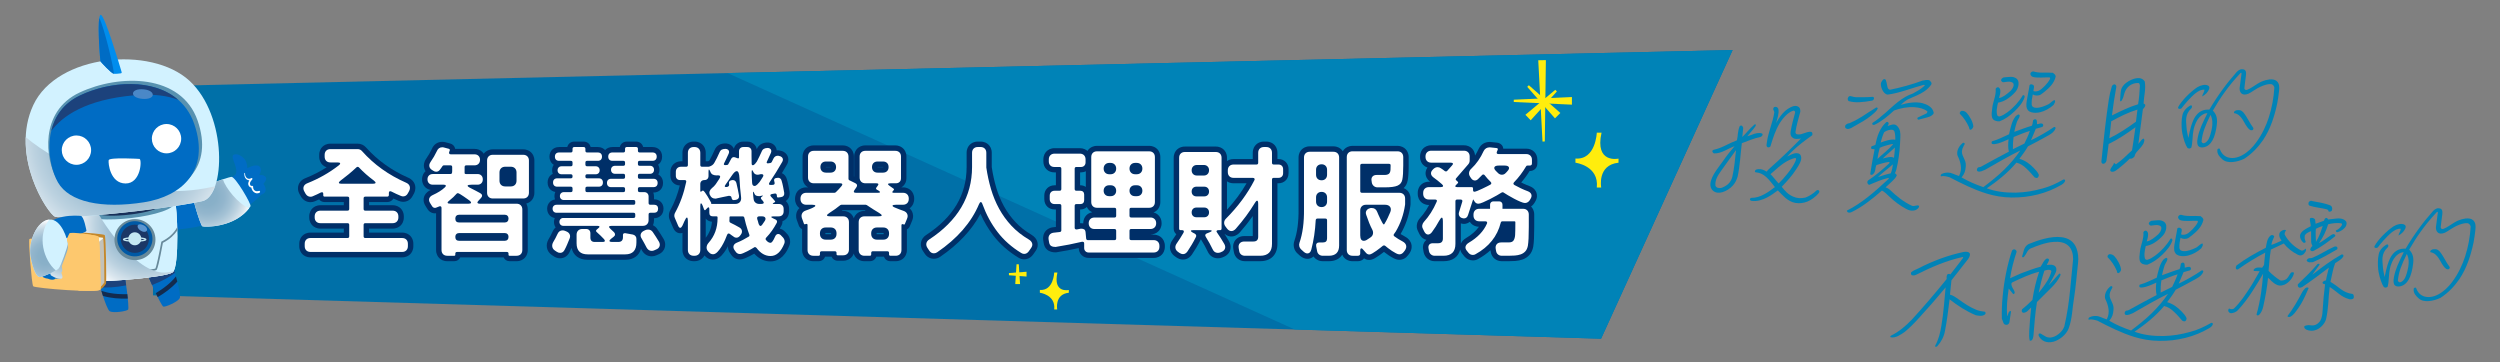
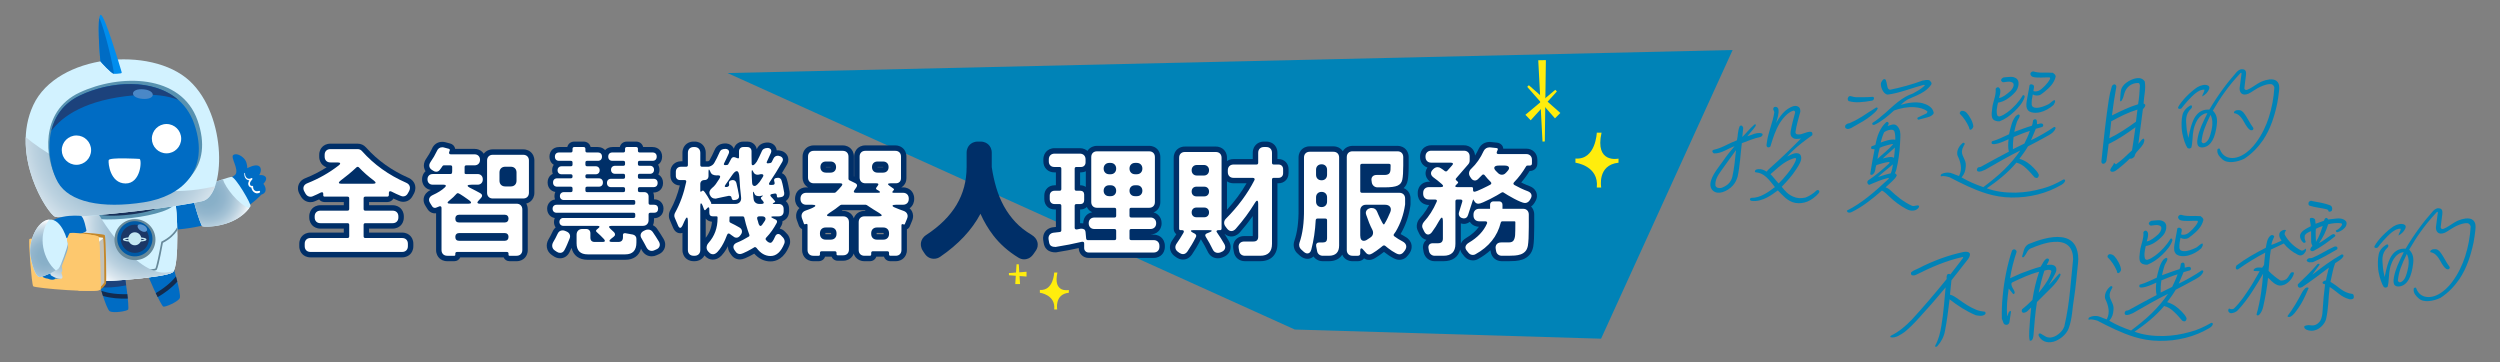
<svg xmlns="http://www.w3.org/2000/svg" xmlns:xlink="http://www.w3.org/1999/xlink" viewBox="0 0 690 100">
  <rect x="0" y="0" width="690" height="100" fill="#808080" stroke="none" />
  <defs>
    <style>.g{fill:none;isolation:isolate;}.h{fill:#f8f9eb;}.i{fill:#002f68;}.j{fill:#0059a5;}.k{fill:#0070a8;}.l{fill:#006cc4;}.m{fill:#0083b7;}.n{fill:#008ded;}.o{fill:#fdc86e;}.p{fill:#fff;}.q{fill:#ffed0d;}.r{fill:#67899a;}.s{fill:#c4882b;}.t{fill:#c3c2b9;}.u{fill:#d2f2ff;}.v{fill:#c5e8f2;}.w{fill:#132b4e;}.x{fill:#183059;}.y{fill:#1c427c;}.z{fill:#1b3766;}.aa{fill:#5892b0;}.ab{fill:#5d96d0;}.ac{fill:#4a88c7;}.ad{fill:url(#c);}.ad,.ae,.af,.ag,.ah{mix-blend-mode:multiply;}.ae{fill:url(#b);}.af{fill:url(#f);}.ag{fill:url(#d);}.ah{fill:url(#e);}</style>
    <radialGradient id="b" cx="930.463" cy="-317.609" fx="930.463" fy="-317.609" r="20.923" gradientTransform="translate(631.744 146.955) rotate(170.334) scale(.592 -.592)" gradientUnits="userSpaceOnUse">
      <stop offset="0" stop-color="#86aec7" />
      <stop offset=".219" stop-color="#89b0c8" />
      <stop offset=".397" stop-color="#93b6cd" />
      <stop offset=".56" stop-color="#a4c2d5" />
      <stop offset=".715" stop-color="#bcd2e0" />
      <stop offset=".862" stop-color="#dae6ee" />
      <stop offset="1" stop-color="#fff" />
    </radialGradient>
    <radialGradient id="c" cx="978.562" cy="-399.718" fx="978.562" fy="-399.718" r="33.57" gradientTransform="translate(657.302 167.643) rotate(167.513) scale(.592 -.592)" xlink:href="#b" />
    <radialGradient id="d" cx="964.516" cy="-351.107" fx="964.516" fy="-351.107" r="58.684" xlink:href="#b" />
    <radialGradient id="e" cx="998.09" cy="-305.287" fx="998.09" fy="-305.287" r="18.479" xlink:href="#b" />
    <radialGradient id="f" cx="1009.282" cy="-302.492" fx="1009.282" fy="-302.492" r="16.864" xlink:href="#b" />
  </defs>
  <g class="g">
    <g id="a">
      <path class="m" d="m480.745,39.516c-.366,3.007-.511,6.241-1.17,9.274-.264.808-.618,1.665-1.285,2.386-.772.895-1.891,1.572-2.922,1.87-.989.294-1.886.167-2.563-.392-.788-.674-.939-1.817-.503-3.012.642-1.874,2.093-3.572,3.291-5.249.958-1.407,2.033-2.741,3.144-4.038-.733.231-1.842.824-2.589,1.18-.968.458-1.967.836-3.041.808-.288-.016-.374-.339-.515-.533-.002-.33.307-.481.475-.496,1.104-.222,2.198-.691,3.212-1.193,1.057-.507,2.071-1.01,3.113-1.392.16-.634.199-1.298.275-1.924.076-.627.2-1.298.491-1.985.554-.462.86.089.976.491-.076.627-.167,1.709-.263,2.502.564-.546,1.044-1.084,1.524-1.623.575-.629,1.19-1.262,1.837-1.815.188-.182.336-.03.367.05.027.121.007.289-.092.421-.407.615-.839,1.108-1.225,1.555-.339.402-.72.808-1.017,1.206.387-.117.774-.234,1.167-.393.481-.208.999-.377,1.507-.464.461-.041,1.006-.089,1.436.121.331.342-.191.884-.531.955-1.738.319-3.406,1.087-5.097,1.692Zm-7.274,11.757c.264.554.825.711,1.585.603.607-.22,1.355-.574,1.913-1.078.606-.55.991-1.327,1.156-2.003.531-2.319.777-5.026,1.02-7.361-1.381,1.817-2.652,3.746-4.04,5.604-.995,1.369-1.823,2.722-1.634,4.235Zm22.054,4.734c-1.095-.193-1.941-.737-2.735-1.368-.71-.639-1.41-1.361-2.109-2.084-.956.704-1.912,1.409-2.973,1.957-1.281.65-2.752,1.153-4.34.922-.199-.064-.352-.175-.373-.339-.021-.163.046-.376.308-.482,1.283.01,2.445-.341,3.6-.98,1.02-.545,2.018-1.253,2.979-1.999-.358-.464-.716-.928-1.116-1.388-.395-.502-.836-.958-1.284-1.373-.82-.753-1.718-1.212-2.865-1.316-.372-.008-.348-.547.091-.751.35-.155.885-.12,1.257-.111.928.206.955.328,1.658.679.162-.304.537-.668.861-.945,3.018-2.663,5.79-5.346,8.582-8.196-.843.116-1.858.288-2.406-.324-.604-.483-.513-1.235-.38-1.99.277-1.595.706-3.078,1.166-4.812.036-.292-.107-.487-.343-.589-.68.143-1.266.525-1.867,1.033-.788.69-1.476,1.577-1.987,2.365-1.245,2.052-1.917,4.176-2.616,6.511-.281.273-.575.299-.811.196-.305-.22-.306-.55-.218-.931l.041-.334c.173-1.419.582-2.737,1.006-4.179.414-1.359.88-2.804,1.053-4.223.015-.125-.186-.522-.222-.559-.095-.24-.143-.524.186-.843.565-.215.985.078,1.143.477.17.646.047,1.317-.076,1.989l-.527,1.947c.483-.911,1.098-1.874,1.865-2.727.814-.898,1.859-1.652,3.016-1.961.513-.128,1.037-.009,1.416.287.336.301.396.832.387,1.246-.475,1.86-1.071,3.689-1.351,5.655.001.33.254.639.547.613.487.08.954-.002,1.388-.164.471-.125.91-.329,1.382-.453.34-.072.722-.147,1.084-.055.278.1.38.628.218.931-1.907,1.367-3.772,2.73-5.511,4.413-.516.499-.944.951-1.377,1.444.665-.348,1.417-.745,2.14-.892.675-.101,1.367.002,1.616.683.481,1.155-.572,2.653-1.285,3.749-1.078,1.707-2.56,3.325-3.985,4.815.974,1.194,1.659,2.042,3.112,2.698,1.139.518,2.171.551,3.448.273,1.13-.431,2.076-1.052,3.058-1.966.538-.336,1.054.196.569.776-.824.981-1.963,1.826-3.098,2.299-1.088.427-2.183.565-3.32.377Zm-.796-12.198c-1.125.389-2.196,1.021-3.205,1.813-1.003.75-1.901,1.656-2.867,2.444.815.796,1.447,1.731,2.257,2.567,1.405-1.323,3.788-4.218,4.536-5.937.114-.258.442-.907.169-1.048-.2-.065-.587.052-.89.161Z" />
      <path class="m" d="m516.659,27.778c-1.063.219-2.451.382-3.452.43-1.042.051-2.027-.027-2.987-.313-.22-.229-.384-.586-.124-1.022.124-.342.59-.424.784-.318.362.092,1.122.314,1.583.273,1.284.01,3.023.02,4.448-.106.566.116.291,1.007-.253,1.056Zm.762,3.278c-.329.319-.695.599-1.019.875-.689.557-1.415,1.076-2.174,1.515-1.118.677-2.268,1.275-3.34,1.907-.435.162-.963.416-1.299.116-.403-.089-.39-.544-.265-.886.344-.443.768-.523,1.192-.601,1.183-.518,2.291-1.112,3.368-1.786,1.259-.813,2.524-1.67,3.82-2.446.318-.234.697.062.504.286-.172.388-.463.744-.787,1.02Zm11.314,26.919c-1.036.34-1.88.126-2.615-.305-1.675-.885-3.309-2.102-4.755-3.502-.405-.419-1.483-1.438-1.965-1.561-2.69,2.346-5.442,4.532-8.392,5.95-.529.253-1.184.187-1.275-.424,4.147-2.062,7.723-5.23,11.556-8.791.047-.045-.049-.285-.095-.24-1.874.415-3.5,1.179-5.289,1.915-.483-.122-.727-.844-.309-1.211,2.028-1.337,3.97-2.996,5.792-4.687.241-.269.098-.463-.158-.399-.503.045-1.1.18-1.701.357l-1.633.476-.192.553c-.036.292-.071.585-.149.882-.092.42-.263.807-.587,1.084-.329.319-.822.279-.766-.18.359-2.262.696-4.358,1.185-6.673-.241-.061-.529-.077-.776-.096-.241-.062-.3-.593.055-.79.345-.114.644-.182.958-.375.221-1.134.494-2.357,1.05-3.522.452-.99,1.066-1.953,1.949-2.734.314-.193.572.074.667.313-.036.292-.145.509-.302.771.387-.118.869-.325,1.293-.404.634-.097.949.039,1.358.416.405.418.638.894.776,1.459.101.528.11,1.147.08,1.728l-.093,1.784c-.106,2.24-.463,4.833-1.031,7.114-.083.338-.244.641-.405.945.283.057.378.297.558.529-.125.342-.276.561-.521.872-.433.493-.903.947-1.414,1.406l-1.165,1.054.509.244c.195.107.43.21.614.4,1.857,1.777,3.853,3.417,6.132,4.454.667.312,1.329-.366,1.986.031.055.573-.484.91-.929,1.156Zm3.973-25.838c-.523.211-1.036.34-1.549.468l-1.67.437c-.241-.061-.447-.414-.175-.604l2.463-1.169c.146-.178.218-.432.149-.55-.945-.742-2.235-1.041-3.551-1.131-1.85-.126-3.845.259-5.623.911-1.681,1.554-3.483,3.077-5.413,3.951-.392.158-.771-.139-.516-.533,1.213-.769,2.367-1.738,3.527-2.751,1.159-1.011,2.287-2.102,3.43-2.989,1.327-1.026,2.676-1.889,4.141-2.35.538-.337,1.108-.594,1.693-.976.539-.337,1.082-.716,1.599-1.215.057-.129-.1-.198-.221-.228-2.952.757-6.917,2.348-9.986,2.704-.697-.062-1.239-.716-1.561-1.472-.323-.757-.431-1.572-.222-1.922.162-.304.369-.653.641-.842.346-.114.535.034.635.232l.085.323.09.282c.116.403.144.855.261,1.257.075.406.291.677.69.806,2.675-.526,6.449-1.564,8.971-2.531.34-.072.68-.143,1.016-.173.377-.033.707-.021,1.017.158.106.156.258.267.358.464.142.194.2.395-.003.702-1.053,1.498-2.475,2.285-4.054,3.004-.612.26-1.266.525-1.883.828-.518.17-.972.5-1.427.828-.366.281-.689.557-1.018.875,1.936-.585,4.256-.914,6.024-.452,1.243.344,2.733,1.038,3.053,2.497.191.479-.573.96-.97,1.16Zm-10.502,7.623c-.597.136-1.235.275-1.795.449-.602.177-1.12.348-1.606.597-.29,1.017-.501,2.068-.623,3.071.705-.683,1.352-1.236,2.047-1.834.741-.644,1.442-1.285,2.161-2.092.094-.091.036-.292-.184-.191Zm.866-2.349c-.033-.41-.108-.816-.23-1.178-.205-.353-.52-.491-1.112-.397-.587.052-1.152.267-1.695.646-.442.907-.726,1.882-.969,2.853,1.298-.445,2.773-.989,4.031-.77.004-.373.013-.786-.025-1.155Zm-2.85,9.795c-.695.599-1.379,1.113-1.901,1.656,1.12-.347,2.292-.782,3.522-1.015.172-.387.311-.854.409-1.317.046-.376.139-.797.185-1.173-.7.641-1.478,1.246-2.214,1.849Zm2.778-6.484l-1.765,1.561c-.559.505-1.112.966-1.587,1.462.978-.21,2.24-.694,3.09-.191.159-.964.192-1.917.262-2.833Z" />
      <path class="m" d="m562.503,53.657c-2.649.648-4.582.861-7.316.856-2.484-.027-4.754-.446-6.873-1.083-3.635-1.124-6.953-2.812-10.228-4.504-.363-.091-.761-.222-1.128-.271-.361-.092-.776-.096-1.247.029-.221-.229.03-.582.207-.68.837-.405,1.627-.434,2.398-.296.441.126.876.294,1.27.466.399.13.75.306,1.112.397.489-.952.616-1.996.477-2.893-.129-.98-.473-1.9-.875-2.689-.339-.962.102-2.199.91-3.055.141-.137.24-.27.376-.364.141-.137.319-.236.513-.128.231.145.164.357.06.531-.053.088-.198.265-.213.39-.583,1.043-.544,1.743-.263,2.502.191.479.465.95.65,1.47.19.479.287,1.049.211,1.675-.09,1.082-.271,1.883-1.147,2.952,1.895,1.112,3.905,1.967,6.014,2.688,1.965-1.496,3.981-3.08,5.771-4.849,1.65-1.634,3.194-3.423,4.413-5.266-2.683,1.271-7.587,4.101-9.683,5.32-.653.264-1.364.658-2.004.467-.357-.133-.338-.631-.14-.897.156-.261.366-.28.533-.295.168-.014.335-.029.471-.124,2.531-1.382,5.067-2.804,7.676-4.151-.245-1.052-.234-2.169-.081-3.42l-1.051.464c-1.182.518-2.616,1.058-3.46.844-.231-.144-.238-.433-.076-.737.9-.244,1.685-.562,2.475-.921.743-.313,1.496-.71,2.239-1.025.186-.843.371-1.685.64-2.535.222-.804.575-1.662,1.164-2.417.183-.14.371-.322.548-.421.267-.147.471-.124.598.195-.051.417-.212.721-.368.982-.162.304-.359.568-.437.864-.312.854-.507,1.78-.698,2.665,1.036-.34,3.563-1.349,4.804-1.666.151-.22.218-.432.249-.683.077-.295.066-.543.143-.838.292-.356.711-.393.927-.124.163.358.155.772.146,1.185l.293-.026.471-.124c.299-.068.634-.098.854.131.142.194.175.604-.18.801l-1.759.486-1.339,3.175c2.113-1.012,4.293-2.239,6.372-3.663.251-.022.446.084.41.377-.316.896-1.089,1.46-1.889,1.903l-.711.393c-1.688.935-3.331,1.824-5.009,2.675-.682,1.176-1.526,2.325-2.366,3.432,1.563.439,2.934,1.433,3.997,2.578l.731.802c.253.308.464.619.623,1.018.021.163-.03.581-.306.812-.272.19-.665.018-.86-.089-.726-.844-1.452-1.689-2.31-2.48-.778-.757-1.66-1.34-2.709-1.577-2.331,2.81-5.309,5.138-8.157,7.084,2.298.871,5.071,1.244,7.937,1.197,2.745-.079,4.776-.424,7.477-1.16,1.926-.502,3.814-1.372,5.597-2.397.491-.291.807.177.416.666-.203.307-.569.587-.836.735-2.007,1.17-4.188,2.065-6.454,2.638Zm-19.026-18.387l-.058-.201c-.587-1.31-1.388-2.562-2.497-3.661-.122-.361.128-.713.516-.831.581-.01,1.012.2,1.343.542.736.761,1.833,2.646,1.858,3.801-.092.422-.483.91-.814.898-.288-.015-.289-.346-.348-.548Zm8.381-1.776c-.832.033-1.756-.216-2.031-1.018-.239-.764-.08-1.728.027-2.605.07-.915.386-1.811.618-2.699.232-.887.423-1.772.325-2.672.218-.432.684-.515.91-.328.262.225.39.544.386.916.049.615-.21,1.382-.365,1.973,1.1-.18,2.118-1.055,3.136-1.931.475-.496.83-1.023.896-1.566.071-.584-.229-.847-.795-.962-.278-.099-.655-.066-.991-.036-.377.033-.759.109-1.053.135-.33-.013-.472-.207-.609-.442-.112-.444.38-.736.646-.883.545-.049,1.137-.143,1.676-.149.545-.048,1.037-.009,1.468.2.829.339,1.115,1.057,1.003,1.976-.081.668-.382,1.438-.909,2.023-.72.807-1.551,1.5-2.492,2.079-.669.39-1.454.707-2.255.82-.267,1.18-.571,2.652-.148,3.606.111.114.383.256.598.195.858-.241,1.449-.666,2.128-1.139,1.682-1.223,3.263-2.975,4.258-4.674.262-.106.377-.033.446.085.068.118.053.243.08.364-.476,1.529-1.582,2.784-2.804,3.967-1.268,1.228-2.628,2.175-4.15,2.764Zm3.707,7.685c.837-.405,2.385-1.203,3.174-1.562.557-1.165,1.108-2.288,1.501-3.479-1.46.418-2.993,1.091-4.473,1.677-.169,1.048-.242,2.335-.202,3.364Zm11.229-12.232c-1.028.959-2.362,1.697-3.686,2.02-.852.2-1.686.233-2.488.014-.84-.255-1.187-.803-1.311-1.494-.134-.938.176-2.122.339-3.128.158-.964.401-1.936.513-2.855.156-.261.533-.295.806-.154.199.064.346.216.41.376.053.244-.024.54-.06.832-.062.17-.092.421-.071.585.431.209,1.2.017,1.509-.134.832-.363,2.492-2.079,2.99-3.115.156-.262.098-.463-.059-.532-.786-.013-1.619.02-2.41.048-.827-.009-1.661.023-2.374-.243-.268-.183-.678-.559-.455-1.034.162-.304.507-.417.716-.435.798.259,1.658.349,2.611.346.912.002,1.871-.042,2.814.04.341.259.724.514.789,1.004-.103.504-.279.933-.498,1.366-.801,1.475-2.274,2.679-3.591,3.623-.716.435-1.618.35-2.238-.009-.051.419-.149.881-.246,1.344-.061.501-.08.998-.052,1.45.086.654.559.859,1.219.884.534.036,1.131-.101,1.691-.274.56-.174,1.13-.431,1.569-.635.304-.109.585-.383.862-.613.277-.231.554-.462.988-.625.174.274.143.525.034.741-.063.171-.213.391-.323.607Z" />
      <path class="m" d="m590.044,41.588c-.475.496-.824.981-.895,1.566-.485.58-.92.743-1.318.613-1.274,1.27-2.474,2.284-3.796,3.27-.455.329-1.01.461-1.325.324-.315-.138-.442-.457.006-1.075.11-.217.297-.398.407-.614.146-.178.25-.353.337-.733.19.149.337.301.531.408.727-.519,1.458-1.079,2.111-1.674.793-.731,1.545-1.459,2.338-2.191.23-1.548.727-4.607.94-6.361-2.367,1.739-4.85,3.404-7.401,4.622-.147,1.211-.427,3.508-.611,4.681-.135.425-.459.701-.715.765-.34.072-.65-.107-.678-.559.334-3.087.626-6.169,1.007-9.301.315-2.589.63-5.178,1.024-7.732.199-1.298.472-2.52.882-3.838.208-.348.516-.5.763-.48.241.061.462.29.453.703-.493,2.687-.876,5.159-1.206,7.873,2.379-1.162,4.764-2.365,7.213-3.078.297-1.76.422-3.465.504-5.167-.048-.284-.091-.611-.411-.706-.991-.036-1.901.293-2.59.849-.601.508-1.012,1.164-1.276,1.973-.207.679-.335,1.393-.742,2.007-.167.345-.534.295-.451-.043.051-.418.065-.873.084-1.371.061-.5.085-1.04.183-1.503.175-.759.712-1.427,1.444-1.988.909-.659,1.919-1.12,2.845-1.244.885-.12,1.693.057,2.251.916.166,1.018.128,2.013.006,3.015s-.291,2.05-.334,3.086c.204.023.472.207.483.453-.056.46-.332.69-.671,1.092-.342,2.468-.943,7.065-1.248,9.57l.49-.621c.204-.307.49-.622.892-.864.352.176.302.593.182.893-.103.505-.358.899-.697,1.3-.296.399-.672.763-1.012,1.164Zm-.111-11.349c-2.497.758-4.881,1.961-7.233,3.244-.111,1.249-.385,3.504-.527,4.673,2.552-1.218,4.988-2.839,7.354-4.577l.406-3.341Z" />
      <path class="m" d="m608.2,25.561c.105-.174.235-.558.222-.804-.901-.085-1.706.399-2.437.959-1.515,1.209-3.168,3.214-3.861,4.143-.146.178-.528.254-.765.151-.199-.065-.3-.262-.143-.525.427-.781,1.214-1.801,2.117-2.748,1.044-1.084,2.245-2.099,3.144-2.675.94-.579,2.129-.808,2.838-.499.435.167.672.601.251,1.34-.27.52-.766,1.183-1.785,1.728.087-.38.259-.767.42-1.07Zm16.444,13.04c-1.361,1.979-3.077,3.825-5.235,5.215-.927.454-2.088.805-3.177.902-1.132.1-2.144-.1-2.854-.739-.71-.64-1.525-1.435-1.382-2.604.051-.417.512-.458.659-.306.392,1.204,1.202,2.041,2.241,2.362,1.117.355,2.547.187,3.97-.6,1.464-.791,2.732-2.019,3.774-3.433,1.678-2.214,2.874-4.881,3.542-6.965.864-2.679,1.367-5.45,1.545-8.275-.075-.406-.365-.752-.758-.924-.692-.103-1.545.096-2.414.421-.958.374-1.935.915-2.614,1.388-.497.333-.904.617-1.386.825-.785.317-1.403.289-1.823-.003-.378-.297-.648-.81-.597-1.558.081-.668.336-2.425.529-4.013.02-.167-.174-.274-.273-.141-1.806,1.895-3.177,3.628-4.423,5.349-1.193,1.634-2.178,3.25-3.223,5.037.889.871,1.18,1.878,1.164,3.036-.043,1.036-.298,2.794-.853,4.289-.477,1.199-1.176,2.17-2.18,2.589-.659.306-1.582.388-2.102-.103-.368-.38-.44-1.159-.224-2.252.389-2.183,1.44-4.341,2.698-6.848-.576-.032-1.105.221-1.559.551-.998.708-1.539,1.747-1.918,2.814-.55,1.453-.585,3.108-.691,4.316-.029.581-.1,1.165-.26,1.799-.418.368-.617.303-1.053.135-.569-.776-1.115-2.421-1.451-4.085-.187-.85-.271-2.536-.141-3.952.091-.751.215-1.423.48-1.901.322-.607.892-1.194,1.565-1.626.455-.33.649-.223.718-.105.1.198.059.532-.129.713-.934.868-1.292,1.767-1.409,2.728-.102.835.038,1.732.093,2.636.035.74.274,1.834.488,2.807.231-1.218.484-2.274.768-3.249.414-1.359.923-2.478,1.497-3.107.777-.936,1.891-1.572,3.536-1.47,1.15-1.961,2.37-3.804,3.662-5.571,1.146-1.589,2.414-3.147,3.76-4.671.386-.447.752-.727,1.312-.901.539-.007.954-.002,1.201.348.252.308.223.888.157,1.431-.18,1.131-.325,2.672-.427,3.508.079.365.389.544.782.385.565-.216,1.145-.556,1.642-.889.946-.621,1.667-1.098,2.41-1.412.612-.261,1.255-.442,2.057-.554.755-.067,1.493-.008,2.019.44.789.673.788,1.707.655,2.792-.137,1.127-.274,2.255-.496,3.39-.762,3.537-1.849,7.021-3.875,10.051Zm-17.015.518c.2.395.442.456.74.389.429-.121.946-.621,1.216-1.141.38-.737.685-1.878.911-3.055.179-1.131.242-2.335-.392-3.6-1.434,2.936-2.255,4.909-2.476,7.407Zm13.332-3.289c-.988-.739-1.417-1.981-2.086-2.955-.527-.779-1.148-1.467-2.285-1.656-.08-.364.061-.501.547-.75.681-.144,1.131-.101,1.519.113.305.221.605.483.847.875.353.506.701,1.053,1.007,1.604.443.787.886,1.573,1.423,2.27.043.327-.098.463-.191.554-.22.103-.592.093-.781-.054Z" />
      <path class="m" d="m546.483,87.157c-.414-.004-.819-.093-1.143-.147-2.644-1.088-5.024-2.651-7.257-4.395-.366,3.007-.716,5.888-1.272,8.746-.266,1.51-1.026,2.983-2.127,4.195-.141.137-.313.193-.434.162-.163-.027-.184-.19-.122-.361.895-1.566,1.375-3.468,1.708-5.522.589-3.48.837-7.22,1.155-10.512-1.252,1.433-2.529,3.075-3.87,4.557l-3.547,3.95c-1.2,1.345-2.474,2.615-3.857,3.771-1.176.807-2.534,1.753-3.829,1.495-.362-.091-.075-.405.102-.504,1.935-.916,4.004-2.586,5.72-4.432,2.859-3.063,6.829-7.752,9.561-11.134.025-.209.004-.373-.012-.577.025-.209.056-.46.212-.721.313-.193.643-.181.828.009,1.142-1.547,2.393-2.98,3.498-4.565.104-.173-.054-.243-.054-.243-4.555.982-8.802,2.847-12.996,4.954-.351.155-.769.192-1.126.059-.184-.191-.238-.434-.155-.771.371-.322.726-.52,1.077-.674.309-.152.654-.266,1.01-.462,3.979-2.047,8.06-3.566,12.358-4.484.555-.132,1.634-.145,1.799.543.023.494-.205,1.009-.55,1.453-1.075,1.334-3.342,4.303-4.562,5.816-.106,1.208-.282,2.999-.399,3.96.729.141,1.532.69,2.41,1.314,1.602,1.138,3.015,2.129,4.873,2.872.75.306,1.521.443,2.38.533.258.266.218.6-.143.838-.403.242-.827.321-1.236.275Z" />
      <path class="m" d="m562.199,83.366c-.522,3.269-.711,6.176-.972,9.339-.062.171-.077.296-.097.463s-.083.338-.186.512c-.167.345-.549.421-.743.314-.223-.889-.159-1.762-.126-2.715.144-2.202.277-4.32.531-6.408-.136.094-.277.23-.423.409-.235.227-.429.451-.658.636-.412.326-.883.451-1.167.393-.32-.095-.483-.452-.255-.968.549-.421,1.014-.834,1.478-1.247.47-.454.934-.867,1.363-1.318.414-2.722,1.012-5.253,1.856-7.765-2.476.591-4.897,1.756-7.314,2.879-.219.102-.319.236-.339.402-.056.46.277,1.132.487,1.444.174.274.343.59.427.912-.015.125-.036.292-.087.379-.094.091-.277.23-.382.075l-1.189-1.464c-.362,2.635-.687,5.307-.391,7.635.146-.177.182-.469.254-.725.072-.253.187-.512.453-.66.136-.094.299-.068.315.138-.091.751-.311,2.217-.439,2.93-.077.296-.276.561-.621.675-.549.09-.854-.13-1.018-.489-.164-.357-.234-.805-.445-1.117-.049-1.979.001-4.089.223-6.257.392-4.248,1.261-8.661,2.567-12.578.552-.793,1.262-.153,1.29.299-.788,2.383-1.454,4.796-1.801,7.306.958-.374,2.025-.965,2.982-1.339,1.821-.657,3.61-1.395,5.447-1.846l.313-.524c.364-.611.661-1.339,1.371-1.732.382-.075.566.114.656.396-.077.295-.234.557-.348.815-.105.174-.256.394-.318.565.628-.056,1.346-.161,1.897.079.478.165.794.632.769,1.171.024.494-.243.972-.46,1.404-.537.997-1.073,1.995-1.687,2.958.376-.363.757-.769,1.143-1.217.578-.671,1.158-1.341,1.82-2.02.288.016.352.176.331.343-.057.129-.114.258-.13.383-.551,1.123-1.38,2.147-2.325,3.098l-4.055,4.036Zm8.719,7.363c-.659,1.67-2.54,3.159-4.21,3.596-1.795.449-3.254-.166-3.993-1.587-.101-.197-.107-.486.034-.623.136-.094.309-.151.54-.006.504.285.962.617,1.471.86.514.202,1.086.276,1.729.095,1.414-.373,2.813-1.654,3.263-2.975.784-3.374,1.284-6.806,1.612-10.181l.817-8.416c-0-1.364-.362-2.818-1.334-3.682-1.004-.943-2.551-1.178-4.101-1.041-2.132.148-4.481,1.059-6.4,1.849-.67.39-.914,1.031-1.278,1.642-.104.175-.255.394-.448.618-.193.224-.481.208-.529-.077.191-.554.309-1.184.506-1.78.202-.637.52-1.202,1.236-1.638,2.574-1.054,6.205-2.285,9.104-1.923,1.881.206,3.467,1.138,4.182,3.1.435,1.2.597,2.591.419,4.052-.253,2.418-.697,7.084-1.05,9.305-.261,1.469-.403,2.969-.581,4.43-.178,1.462-.439,2.931-.989,4.383Zm-6.672-16.013c-.658,2-1.153,4.027-1.571,6.088,1.069-1.293,2.404-3.063,2.986-4.437.223-.474.41-.986.518-1.533-.068-.119-.179-.233-.294-.305-.478-.164-1.163.02-1.639.187Z" />
      <path class="m" d="m603.277,93.228c-2.649.649-4.582.861-7.316.856-2.483-.027-4.754-.445-6.873-1.083-3.635-1.123-6.953-2.811-10.229-4.503-.362-.092-.761-.221-1.127-.271-.362-.092-.777-.097-1.248.027-.22-.228.03-.58.207-.679.837-.405,1.628-.433,2.399-.295.441.126.876.294,1.269.466.399.129.751.304,1.112.396.489-.952.616-1.996.477-2.892-.129-.98-.473-1.899-.875-2.69-.339-.962.102-2.199.911-3.055.141-.136.24-.268.376-.363.141-.136.319-.235.513-.128.232.145.164.358.06.531-.052.088-.198.266-.213.391-.583,1.043-.543,1.742-.263,2.501.191.479.465.95.65,1.471.19.479.287,1.049.211,1.675-.09,1.082-.271,1.883-1.147,2.952,1.896,1.112,3.906,1.966,6.015,2.688,1.964-1.496,3.981-3.08,5.771-4.85,1.649-1.633,3.193-3.422,4.413-5.266-2.683,1.271-7.587,4.102-9.683,5.321-.654.264-1.365.658-2.004.467-.357-.134-.338-.631-.14-.897.156-.261.366-.28.533-.295.168-.015.336-.03.471-.125,2.531-1.381,5.067-2.803,7.676-4.15-.245-1.052-.234-2.169-.081-3.422l-1.051.466c-1.182.518-2.615,1.058-3.46.844-.231-.144-.237-.433-.076-.736.9-.246,1.685-.563,2.474-.922.743-.314,1.496-.711,2.238-1.025.186-.843.371-1.685.641-2.535.222-.805.575-1.662,1.164-2.417.183-.14.371-.322.549-.421.266-.148.471-.125.598.195-.051.418-.212.722-.368.982-.162.304-.359.57-.437.865-.312.854-.507,1.78-.698,2.665,1.037-.339,3.564-1.349,4.804-1.665.151-.221.219-.433.249-.683.077-.296.066-.543.143-.84.293-.357.712-.393.927-.123.164.357.155.771.146,1.185l.292-.026.471-.125c.299-.067.634-.097.855.131.142.194.176.604-.18.8l-1.759.487-1.339,3.175c2.113-1.015,4.293-2.24,6.372-3.664.252-.022.446.085.41.377-.316.895-1.089,1.46-1.89,1.903l-.711.393c-1.688.934-3.331,1.824-5.009,2.675-.682,1.176-1.526,2.324-2.366,3.432,1.563.439,2.934,1.433,3.997,2.578l.731.803c.253.308.464.62.623,1.019.021.163-.03.581-.306.812-.271.189-.665.018-.86-.089-.726-.845-1.452-1.689-2.31-2.48-.778-.757-1.66-1.34-2.709-1.577-2.331,2.809-5.309,5.139-8.157,7.085,2.298.871,5.071,1.244,7.937,1.196,2.745-.078,4.777-.424,7.477-1.159,1.926-.501,3.814-1.371,5.597-2.397.492-.291.808.177.416.665-.203.307-.568.588-.836.735-2.008,1.17-4.189,2.066-6.454,2.638Zm-19.026-18.386l-.058-.202c-.587-1.311-1.388-2.562-2.497-3.661-.121-.361.128-.714.516-.831.581-.01,1.012.199,1.343.542.737.761,1.833,2.646,1.859,3.8-.093.421-.484.91-.814.899-.288-.016-.289-.346-.348-.547Zm8.381-1.777c-.832.032-1.755-.216-2.031-1.018-.239-.764-.08-1.727.027-2.605.07-.915.386-1.81.618-2.699.232-.888.423-1.772.325-2.672.218-.432.684-.514.911-.328.262.225.39.544.386.916.049.615-.209,1.382-.365,1.974,1.1-.18,2.118-1.055,3.136-1.931.475-.496.83-1.024.896-1.566.071-.584-.228-.847-.795-.962-.278-.1-.655-.066-.991-.037-.376.034-.759.109-1.052.135-.33-.012-.472-.205-.609-.44-.111-.445.38-.737.647-.885.545-.048,1.136-.142,1.676-.149.545-.049,1.037-.009,1.468.2.829.34,1.115,1.058,1.003,1.976-.081.668-.382,1.439-.909,2.022-.72.807-1.551,1.501-2.491,2.08-.669.39-1.454.707-2.256.819-.268,1.181-.571,2.653-.148,3.608.111.114.383.254.598.194.859-.241,1.449-.665,2.128-1.139,1.682-1.223,3.263-2.975,4.258-4.674.262-.106.376-.034.446.084.068.119.053.244.08.365-.477,1.529-1.583,2.784-2.804,3.966-1.269,1.228-2.627,2.174-4.15,2.764Zm3.708,7.685c.837-.405,2.385-1.203,3.174-1.563.556-1.164,1.107-2.287,1.501-3.479-1.461.419-2.993,1.092-4.474,1.678-.168,1.048-.242,2.335-.202,3.363Zm11.228-12.232c-1.028.959-2.362,1.697-3.686,2.021-.853.2-1.686.232-2.488.014-.84-.256-1.187-.803-1.311-1.494-.134-.939.176-2.123.34-3.128.158-.964.401-1.936.513-2.855.156-.261.534-.295.806-.154.2.064.347.216.41.376.053.243-.024.539-.06.831-.062.171-.093.422-.071.585.431.21,1.2.017,1.508-.134.832-.363,2.491-2.081,2.99-3.116.156-.262.098-.463-.06-.531-.786-.013-1.619.019-2.41.048-.827-.009-1.661.024-2.374-.243-.268-.183-.677-.56-.455-1.034.162-.304.507-.417.717-.436.798.26,1.657.349,2.61.346.912.002,1.871-.042,2.815.04.341.259.724.514.789,1.003-.103.505-.28.933-.498,1.366-.802,1.476-2.274,2.681-3.591,3.624-.716.436-1.618.35-2.237-.008-.051.418-.149.88-.247,1.344-.061.501-.08.998-.052,1.45.087.653.559.86,1.219.884.534.034,1.131-.101,1.691-.274.56-.174,1.13-.431,1.569-.635.304-.109.586-.382.862-.613.277-.231.555-.462.988-.624.174.274.144.525.035.74-.062.171-.213.391-.323.607Z" />
      <path class="m" d="m635.852,70.097c-.689.558-1.214.438-1.681.191-1.486-.735-2.846-1.813-3.852-3.087-.878.408-2.599,1.263-3.562,1.68-.332,2.053-.488,4.009-.633,5.881.995,1.026,2.088,1.92,3.243,2.644.525.118,1.085-.054,1.618-.35.465-.413.673-.762.938-1.24.104-.175.209-.35.354-.527.052-.087.308-.152.476-.167.246.02.399.13.383.256-.236,1.26-1.404,2.685-2.67,3.211-.916.371-1.691.274-2.269-.088-.472-.205-.841-.586-1.256-.921-.331-.343-.626-.647-.967-.905-.241,2.665-.745,5.436-1.358,8.092-.165.676-.467,1.446-.994,2.03-.381.405-.742.313-.827-.01,1.122-3.776,1.629-8.282,1.822-11.231-.989,1.657-1.936,3.31-3.051,4.979-1.125,1.752-2.412,3.478-3.936,5.1-.522.542-1.166.723-1.8.82-.456-.001-.708-.309-.835-.628-.022-.163-.023-.493.249-.683.425.252.839.257,1.277.053,1.969-1.869,3.313-4.053,4.734-6.203.87-1.358,1.583-2.784,2.411-4.138-.498.002-1.237-.056-1.567-.067-.368-.381.39-.82.688-.888.513-.128,1.042-.051,1.578-.016.051-.087.146-.178.202-.306.1-.133.245-.311.303-.44.102-.835.243-2.335.333-3.417-2.526,1.339-5.03,2.843-7.527,4.633-.686.185-.715-.598-.409-1.079,2.602-1.966,5.357-3.49,8.098-4.891.215-1.093.31-2.547,1.323-3.38.277-.231.811-.196,1.002.283l-.524,1.245c-.125.342-.207.679-.253,1.055.906-.287,1.873-.744,2.794-1.156-.169-.316-.384-.586-.512-.905-.121-.361-.196-.767-.009-1.279.317-.566,1.201-1.016,1.784-.696-.303.44-.474.827-.394,1.191.903,1.779,2.722,3.518,4.564,4.387.352.176.765-.15,1.266-.525.122.361.05.615-.06.831-.156.261-.344.443-.495.663Zm-3.681,17.304c-.261.106-.644.182-.854-.13,1.627-2.127,2.944-4.433,4.134-6.728.25-.353.505-.747.829-1.024.23-.186.696-.269.916-.04-.639,1.503-1.272,2.963-2.11,4.401-.516.83-1.073,1.665-1.709,2.465-.292.356-.72.807-1.207,1.056Zm12.511-23.787c.738-.272,1.396-.908,1.723-1.557.02-.168-.074-.407-.237-.433-1.059-.154-2.399-.035-3.599.278-.559,1.868-1.39,3.594-2.542,5.224.486-.25,1.03-.628,1.527-.962.678-.474,1.316-.943,1.99-1.375.266-.147.612-.26.796-.071.194.107.326.385.055.574-1.881,1.489-3.793,2.898-5.827,3.946-.397.201-.88.078-.95-.37.083-.338.254-.725.615-.964-.169-.315-.354-.836-.351-1.207.043-1.036-.054-1.936-.021-2.89-.649.223-1.308.529-1.709,1.102-.165.676-.027,1.242.232,1.838-.125.342-.492.292-.649.224-.6-.526-1.048-1.271-.894-2.193.415-1.028,1.341-1.481,2.229-1.974.262-.106.486-.249.712-.393.004-.372-.087-.653-.13-.98-.085-.323-.165-.687-.109-1.147.497-.334,1.131-.101,1.416.287.032.411.139.897.146,1.186l2.296-.824.172-.387c.062-.171.161-.303.381-.405.251-.023.404.087.472.205.038.038.1.198.138.236.544-.049,1.094-.139,1.681-.191.591-.093,1.178-.145,1.749-.072.65.108,1.243.345,1.591.892.159.399.066.82-.105,1.207-.521.872-1.414,1.406-2.231,1.643-.261.106-.613-.07-.567-.445Zm3.824,18.992c-1.285-.34-2.173-.881-2.966-1.513-.799-.59-1.545-1.267-2.548-1.88-.198,1.628-.303,3.165-.401,4.662-.126,1.374-.252,2.748-.593,4.182-.257,1.097-1.368,2.393-2.55,2.912-1.093.469-2.079.391-2.902.01-.468-.248-.674-.601-.548-.943.318-.234.947-.29,1.156-.309.692.104,1.227.14,1.655.018.597-.136,1.108-.594,1.547-1.128.484-.91.638-1.833.671-2.786.168-2.741.385-4.867.69-7.372l-.363-.091c-.162-.028-.356-.135-.315-.469.25-.352.679-.473.935-.537.184-1.173.536-2.361.799-3.499-1.964,1.496-5.339,4.026-7.367,5.363l-.476.165c-.209.019-.376.034-.524-.118-.226-.186-.269-.513-.192-.809,1.921-1.823,3.618-3.502,5.449-5.606.178-.098.639-.139.509.244l-1.991,2.737c2.611-2.048,5.297-4.022,8.058-5.589.555-.132.667.313.464.62-.511.789-1.436,1.242-2.205,1.765-.306.812-.533,1.658-.723,2.543l-.567,2.611c1.123.644,1.949,1.355,2.863,2.018.876.624,1.848,1.158,3.237,1.323.389.214.37.711.319,1.129-.198.265-.413.325-.622.344-.167.015-.372-.008-.497.003Zm-6.345-24.84c-1.526-.401-3.255-.496-4.766-1.023-.342-.258-.302-.592-.172-.976.428-.451.753-.397,1.026-.256,1.541.276,3.371.568,4.835,1.14.551.24.731.802.529,1.44-.25.353-.669.39-.905.287-.044-.327-.264-.554-.548-.612Zm-4.765,14.632c-.325-.053-.603-.152-.766-.51.181-.471.484-.58.825-.652.126-.011.288.016.456.001.126-.011.298-.068.388-.117,2.008-.839,3.906-2.123,5.878-3.0.658-.306,1.189.101.866.709-2.185,1.267-4.37,2.536-6.687,3.526-.294.026-.629.056-.959.043Zm1.807-5.653c.87-1.358,1.383-2.849,1.86-4.379-.644.181-1.262.484-1.879.786-.142,1.169-.006,2.438.019,3.592Z" />
      <path class="m" d="m662.384,63.943c.104-.175.234-.558.223-.805-.902-.085-1.707.4-2.438.96-1.515,1.208-3.168,3.214-3.861,4.143-.146.178-.528.254-.764.151-.199-.065-.3-.262-.143-.524.427-.782,1.214-1.802,2.117-2.749,1.044-1.084,2.245-2.1,3.144-2.675.941-.58,2.13-.809,2.838-.5.435.168.672.601.251,1.341-.27.519-.765,1.183-1.785,1.728.088-.379.259-.767.42-1.07Zm16.443,13.039c-1.36,1.98-3.076,3.826-5.235,5.215-.926.454-2.087.805-3.177.901-1.131.101-2.143-.099-2.853-.738s-1.525-1.435-1.382-2.604c.051-.417.512-.458.659-.306.392,1.204,1.202,2.041,2.241,2.362,1.117.356,2.548.187,3.969-.599,1.464-.791,2.732-2.019,3.775-3.433,1.678-2.215,2.874-4.882,3.541-6.965.865-2.68,1.368-5.45,1.545-8.274-.075-.407-.364-.753-.757-.925-.692-.104-1.545.096-2.413.421-.958.374-1.936.915-2.615,1.388-.497.333-.904.617-1.386.825-.784.317-1.403.289-1.823-.004-.378-.296-.647-.81-.597-1.558.081-.668.337-2.425.53-4.012.02-.167-.175-.273-.274-.141-1.806,1.895-3.177,3.628-4.423,5.349-1.193,1.635-2.178,3.25-3.223,5.037.889.871,1.181,1.877,1.164,3.035-.044,1.037-.299,2.795-.853,4.29-.478,1.198-1.176,2.169-2.18,2.589-.659.306-1.582.388-2.102-.103-.368-.38-.44-1.159-.223-2.252.389-2.182,1.44-4.341,2.698-6.849-.576-.031-1.105.222-1.559.552-.998.708-1.539,1.747-1.918,2.814-.55,1.453-.585,3.109-.69,4.316-.03.581-.101,1.166-.261,1.8-.418.367-.617.302-1.052.134-.569-.775-1.115-2.421-1.451-4.085-.186-.85-.271-2.537-.14-3.953.091-.751.214-1.423.479-1.901.322-.607.892-1.195,1.565-1.626.455-.329.649-.223.718-.105.1.197.059.531-.128.713-.935.868-1.293,1.767-1.41,2.728-.102.835.038,1.731.093,2.635.035.74.274,1.835.488,2.807.231-1.218.484-2.273.768-3.248.414-1.359.923-2.479,1.497-3.107.777-.937,1.891-1.572,3.537-1.47,1.15-1.961,2.369-3.804,3.662-5.571,1.146-1.589,2.414-3.147,3.76-4.67.386-.448.752-.728,1.311-.902.539-.007.954-.002,1.201.348.253.308.223.888.157,1.432-.179,1.131-.325,2.672-.427,3.507.079.365.389.544.782.385.565-.215,1.146-.556,1.643-.889.946-.621,1.667-1.099,2.409-1.412.612-.261,1.256-.441,2.057-.554.754-.068,1.493-.009,2.019.44.788.674.787,1.706.655,2.792-.137,1.128-.274,2.255-.496,3.39-.762,3.538-1.85,7.021-3.876,10.051Zm-17.015.518c.2.396.442.457.74.389.429-.12.946-.621,1.216-1.14.38-.736.685-1.879.911-3.055.179-1.131.243-2.335-.392-3.6-1.434,2.936-2.255,4.909-2.476,7.407Zm13.332-3.29c-.989-.738-1.417-1.98-2.086-2.954-.527-.78-1.147-1.468-2.285-1.656-.08-.364.061-.501.547-.751.68-.143,1.131-.101,1.52.113.305.22.604.483.847.874.354.505.701,1.053,1.007,1.604.443.786.886,1.574,1.423,2.27.043.326-.098.463-.191.553-.22.103-.592.095-.781-.055Z" />
-       <polygon class="k" points="441.896 93.478 42.227 81.519 42.227 23.801 478.208 13.801 441.896 93.478" />
      <polygon class="m" points="200.796 20.164 357.361 90.949 441.896 93.478 478.208 13.801 200.796 20.164" />
      <path class="i" d="m112.7,49.058c-4.6-2.015-8.527-4.828-11.669-8.355-.607-.688-1.417-1.051-2.34-1.051h-7.488c-1.122,0-1.831.474-2.229.871s-.871,1.106-.871,2.229v.48c0,1.122.474,1.831.871,2.229.255.256.639.542,1.179.715-1.817,1.164-3.769,2.165-5.824,2.984-1.225.47-1.728,1.274-1.933,1.863-.208.59-.316,1.531.328,2.633l.367.654c.614.963,1.541,1.493,2.608,1.493.448,0,.86-.088,1.227-.261.395-.167.779-.336,1.151-.509.334.458.877.738,1.527.738h5.284v.872h-6.436c-1.122,0-1.831.474-2.229.871s-.872,1.106-.872,2.229v.256c0,1.122.474,1.831.872,2.229s1.107.872,2.229.872h6.436v1.096h-9.188c-1.122,0-1.831.474-2.229.871s-.872,1.106-.872,2.229v.641c0,1.122.474,1.831.872,2.229s1.106.871,2.229.871h25.28c1.122,0,1.831-.474,2.229-.871s.872-1.106.872-2.229v-.641c0-1.122-.474-1.831-.872-2.229s-1.106-.871-2.229-.871h-9.124v-1.096h6.5c1.121,0,1.831-.475,2.229-.872s.872-1.106.872-2.229v-.256c0-1.122-.474-1.831-.872-2.229s-1.106-.871-2.229-.871h-6.5v-.872h4.996c.771,0,1.401-.377,1.73-.973.03.015.06.028.089.043.457.218.913.417,1.344.588.444.187.843.277,1.22.277,1.166,0,2.116-.595,2.658-1.641l.392-.716c.516-1.08.384-1.96.182-2.51-.203-.552-.676-1.31-1.765-1.783Z" />
      <path class="i" d="m144.386,41.219h-8.352c-1.121,0-1.831.475-2.229.872-.095.095-.194.207-.29.339-.111-.174-.242-.336-.391-.485-.56-.559-1.302-.854-2.146-.854h-5.351c-.112-.716-.628-1.292-1.396-1.485l-1.35-.361c-.124-.029-.233-.053-.326-.068-.135-.022-.293-.036-.473-.036-1.337,0-2.404.752-2.888,1.971-.219.457-.457.908-.715,1.354-.254.44-.543.895-.858,1.347-.658.942-.691,1.788-.603,2.334.051.314.172.703.441,1.101-.048.042-.092.083-.132.124-.383.383-.84,1.063-.84,2.133,0,1.07.457,1.751.839,2.133.312.312.82.672,1.575.796-.051.023-.102.047-.153.07-1.083.518-1.525,1.269-1.704,1.807-.191.572-.274,1.48.41,2.555l.551.874c.524.816,1.407,1.246,2.354,1.119v10.135c0,1.121.473,1.83.871,2.229.397.397,1.106.871,2.229.871h1.92c.755,0,1.373-.422,1.642-1.056h11.979c.27.634.887,1.056,1.643,1.056h1.92c1.122,0,1.831-.474,2.229-.871s.872-1.106.872-2.229v-11.168c0-.699-.184-1.238-.419-1.642.643-.161,1.088-.485,1.373-.771.397-.397.87-1.106.87-2.228v-8.864c0-1.121-.473-1.83-.871-2.229-.397-.397-1.107-.872-2.229-.872Z" />
      <path class="i" d="m181.329,63.1c-.309-.413-.69-.729-1.122-.94.199-.416.301-.886.301-1.392v-.549h.068c.72,0,1.351-.251,1.828-.727.332-.332.728-.924.728-1.925,0-.721-.251-1.354-.729-1.831-.476-.475-1.108-.726-1.827-.726h-.068v-.771c0-.392-.071-.759-.208-1.092h.052c.964,0,1.57-.405,1.907-.743.339-.339.745-.945.745-1.909,0-.961-.404-1.567-.742-1.907-.142-.142-.33-.295-.571-.426.183-.333.321-.767.321-1.315,0-.517-.132-.99-.387-1.396.152-.101.277-.208.378-.31.339-.339.745-.945.745-1.909,0-.962-.404-1.568-.746-1.912-.339-.338-.946-.74-1.906-.74h-2.588c-.208-.896-.967-1.504-1.956-1.504h-2.528c-.988,0-1.747.608-1.955,1.504h-2.045c-.963,0-1.569.404-1.908.743-.036.035-.072.073-.108.115-.037-.042-.073-.081-.108-.116-.339-.339-.946-.742-1.907-.742h-1.98c-.208-.896-.967-1.504-1.956-1.504h-2.528c-.989,0-1.748.608-1.956,1.504h-2.269c-.962,0-1.568.403-1.91.744-.338.34-.742.945-.742,1.908,0,.965.405,1.571.742,1.907.115.115.26.237.44.349-.293.426-.446.933-.446,1.488,0,.391.07.723.176,1.002-.295.141-.518.317-.678.479-.34.339-.746.945-.746,1.911s.406,1.572.741,1.905c.273.275.721.593,1.39.705-.161.343-.243.725-.243,1.134,0,.33.054.643.159.932-.688.103-1.152.431-1.432.712-.486.486-.744,1.124-.744,1.845,0,.939.406,1.54.741,1.874.271.272.712.588,1.362.701-.142.327-.215.688-.215,1.072,0,.572.161,1.091.468,1.521-.36.308-.656.711-.867,1.195-.186.391-.37.766-.555,1.125-.172.336-.355.657-.546.963l-.042.072c-.404.733-.54,1.491-.403,2.252.146.813.613,1.51,1.366,2.024l.437.289c.557.399,1.174.602,1.834.602,1.087,0,2.015-.586,2.533-1.582.224-.411.438-.847.638-1.299.445,2.088,2.037,3.297,4.444,3.297h10.368c2.27,0,3.815-1.12,4.357-3.071.058.114.116.232.175.356.603,1.132,1.584,1.755,2.764,1.755.488,0,.949-.106,1.305-.286l.459-.201c1.143-.448,1.618-1.23,1.815-1.807.195-.57.304-1.469-.306-2.533-.548-.919-1.147-1.853-1.817-2.82Z" />
      <path class="i" d="m217.366,64.696l-.585-.626c-.541-.623-1.112-.873-1.58-.958.185-.313.366-.638.542-.971.175-.351.251-.728.226-1.103.459-.162.789-.411,1.011-.634.369-.367.809-1.025.809-2.07v-.704c0-.804-.279-1.508-.808-2.037-.038-.038-.076-.074-.115-.109.272-.178.47-.386.61-.571.276-.369.58-.998.448-1.973l-.321-1.717c-.117-.617-.271-1.237-.442-1.795-.145-.532-.438-.99-.858-1.334-.154-.125-.321-.229-.497-.311.474-.781.944-1.577,1.426-2.411.513-.97.375-1.757.167-2.248-.198-.467-.637-1.096-1.601-1.436l-.239-.063c-.386-.137-.798-.175-1.187-.134-.03-.343-.132-.671-.307-.971-.391-.666-1.075-1.086-1.928-1.181l-.262-.01c-.623,0-1.193.131-1.703.394-.413.216-.972.651-1.301,1.444-.124-.633-.434-1.064-.705-1.335-.347-.347-.962-.759-1.924-.759h-1.056c-.747,0-1.409.253-1.915.733-.358.341-.601.764-.719,1.244-.044-.106-.091-.198-.135-.274-.39-.667-1.075-1.087-1.929-1.182l-.23-.01c-.622,0-1.178.111-1.652.33-.636.294-1.12.845-1.407,1.568-.231.505-.457.988-.679,1.452-.204.428-.423.837-.697,1.296-.067.129-.262.225-.418.282h-.623v-2.341c0-1.122-.474-1.831-.872-2.229s-1.106-.871-2.229-.871h-.224c-1.122,0-1.831.474-2.229.871s-.872,1.106-.872,2.229v2.341h-.388c-.813,0-1.532.277-2.078.801-.564.54-.862,1.269-.862,2.106v1.088c0,.965.414,1.58.757,1.923.336.337.926.737,1.844.761-.608,2.457-1.479,4.723-2.579,6.721-.248.412-.393.867-.433,1.351-.043.515.043,1.014.243,1.449l.936,2.195c.566,1.278,1.463,1.469,1.948,1.469.183,0,.392-.026.612-.105v4.718c0,1.122.474,1.831.872,2.229s1.106.871,2.229.871h.224c1.122,0,1.831-.474,2.229-.871.175-.175.365-.411.523-.716l.113.114c1.173,1.347,3.117,1.465,4.574-.065.488-.513.942-1.117,1.351-1.798.161-.269.315-.539.46-.812-.044.536.07,1.225.607,1.992l.205.278c.574.901,1.467,1.397,2.513,1.397.398,0,.844-.107,1.404-.338.398-.164.814-.356,1.251-.58.417-.215.811-.429,1.183-.644.025-.014.049-.028.073-.042,1.287,1.426,2.799,2.147,4.505,2.147,1.573,0,3.753-.764,5.193-4.38.224-.538.273-1.132.144-1.718-.113-.51-.33-.968-.643-1.361Zm-22.585-4.38c.391.505.989.823,1.725.884-.153,1.7-.721,3.158-1.725,4.428v-5.312Z" />
      <path class="i" d="m252.317,54.815c0-1.122-.474-1.831-.872-2.229s-1.107-.872-2.229-.872h-.454c.213-.121.409-.27.585-.446.54-.538.825-1.26.825-2.085v-5.952c0-1.122-.474-1.831-.872-2.229s-1.107-.872-2.229-.872h-8.224c-1.121,0-1.831.475-2.229.873-.397.397-.87,1.106-.87,2.228v5.502l-.072-.035v-5.467c0-1.121-.473-1.83-.871-2.229-.397-.397-1.107-.872-2.229-.872h-7.968c-1.121,0-1.831.475-2.229.872s-.872,1.106-.872,2.229v5.76c0,1.122.474,1.831.872,2.229.165.165.384.343.663.495h-.515c-1.121,0-1.831.475-2.229.873-.397.397-.87,1.106-.87,2.323,0,1.121.473,1.83.871,2.229.094.095.207.193.338.289-.31.294-.508.607-.634.874-.244.517-.455,1.361-.07,2.462l.544,1.504.122.258c.193.325.465.574.78.726v5.739c0,1.122.474,1.831.872,2.229s1.106.871,2.229.871h1.44c.866,0,1.543-.498,1.787-1.248h1.803c.263.67.903,1.12,1.69,1.12h1.504c1.122,0,1.831-.474,2.229-.872.246-.246.52-.61.694-1.118.169.575.47.981.736,1.247.397.397,1.106.871,2.229.871h1.472c.865,0,1.542-.498,1.786-1.248h2.124c.244.75.921,1.248,1.786,1.248h1.44c1.122,0,1.831-.474,2.229-.871s.872-1.106.872-2.229v-5.694c.326-.164.596-.428.766-.765l.652-1.566c.477-1.108.28-1.99.028-2.54-.134-.29-.351-.635-.702-.952.159-.109.291-.225.401-.334.397-.397.872-1.106.872-2.324Zm-24.384-8.704c0-.013 0-.024.001-.035.01-.001.022-.001.035-.001h1.248c.013,0,.025,0,.035.001 0.0.011.001.022.001.035s-0.0.024-.001.035c-.01.001-.022.001-.035.001h-1.248c-.013,0-.024,0-.035-.001-0-.011-.001-.022-.001-.035Zm1.448,18.271v.16c0,.044-.003.077-.001.095-.022.003-.055.006-.099.006h-1.376c-.035,0-.062-.002-.081-.002-.005,0-.009,0-.013.001-.003-.022-.006-.056-.006-.1v-.16c0-.044.003-.076.001-.094.022-.003.055-.006.098-.006h1.376c.044,0,.076.005.094.001.003.022.006.055.006.099Zm12.568,0c0-.044.003-.076.001-.094.022-.003.055-.006.099-.006h1.728c.043,0,.072.005.094.001.003.022.006.055.006.099v.16c0,.044-.003.077-.001.095-.022.003-.054.006-.099.006h-1.728c-.035,0-.062-.002-.082-.002-.004,0-.009,0-.012.001-.003-.022-.006-.055-.006-.1v-.16Zm1.799-18.236c-.01.001-.022.001-.035.001h-1.504c-.013,0-.025,0-.035-.001-0-.011-.001-.022-.001-.035s0-.024.001-.035c.01-.001.022-.001.035-.001h1.504c.013,0,.024,0,.035.001 0.0.011.001.022.001.035s-0.0.024-.001.035Zm-8.099,14.117c-.172-.54-.459-.925-.715-1.181-.397-.397-1.107-.872-2.229-.872h-.38c.086-.066.172-.133.257-.2h6.044c.099.067.197.134.296.2h-.33c-1.121,0-1.831.475-2.229.872-.256.256-.543.641-.715,1.181Z" />
      <path class="i" d="m284.726,64.817c-1.721-1.009-3.222-2.193-4.462-3.521-1.253-1.344-2.326-2.824-3.188-4.4-.873-1.595-1.585-3.319-2.117-5.128-.532-1.808-.948-3.704-1.235-5.638v-3.955c0-1.121-.473-1.83-.871-2.229-.397-.397-1.106-.871-2.229-.871h-.736c-1.122,0-1.831.474-2.229.871s-.872,1.106-.872,2.229v3.904c0,7.702-3.651,13.845-11.157,18.774-.963.626-1.304,1.431-1.42,1.996-.115.56-.122,1.427.509,2.397l.504.756c.596.913,1.496,1.416,2.536,1.416.63,0,1.219-.187,1.741-.549,5.027-3.428,8.757-7.418,11.11-11.869.967,2.167,2.149,4.165,3.527,5.959,1.833,2.389,4.167,4.456,6.931,6.141.516.317,1.05.479,1.587.479.674,0,1.646-.219,2.475-1.309l.568-.812c.827-1.071.797-2.036.626-2.657-.221-.805-.751-1.468-1.6-1.984Z" />
      <path class="i" d="m318.399,64.771l-.864-.072c.865,0,1.624-.301,2.196-.871.397-.397.872-1.106.872-2.229,0-.867-.301-1.627-.872-2.197-.38-.381-.845-.641-1.37-.772.457-.175.789-.429,1.018-.658.397-.397.872-1.106.872-2.229v-12.384c0-1.122-.474-1.831-.871-2.228-.397-.398-1.107-.873-2.229-.873h-14.368c-1.121,0-1.831.475-2.229.872-.139.139-.287.315-.421.535-.413-.371-1.093-.767-2.118-.767h-6.944c-1.122,0-1.831.474-2.229.871s-.872,1.106-.872,2.229v.576c0,.846.296,1.589.855,2.148s1.302.855,2.148.855h.452v3.561h-.324c-1.043,0-1.701.438-2.07.808-.527.528-.806,1.232-.806,2.036v.96c0,1.044.439,1.701.807,2.068.368.368,1.026.808,2.069.808h.324v4.823l-.836.094c-1.132.146-1.776.726-2.117,1.187-.332.448-.698,1.215-.546,2.37l.126.759c.198,1.24.826,1.844,1.314,2.128.541.318,1.2.479,1.959.479l.234-.019c2.13-.337,4.199-.729,6.17-1.169.006.753.279,1.421.79,1.931.518.519,1.194.793,1.958.793h17.92c1.121,0,1.831-.475,2.227-.87.398-.397.873-1.106.873-2.23v-.224c0-1.122-.474-1.831-.872-2.229s-1.106-.871-2.229-.871Zm-17.844-6.8c.209.21.505.44.903.611-.771.134-1.289.501-1.607.819-.57.57-.872,1.33-.872,2.197,0,.019,0,.036 0.0.055-.204-.034-.419-.051-.644-.051h-.144l-.084.017v-3.801h.068c.703,0,1.322-.239,1.793-.692.168.368.387.646.586.845Zm-.872-6.376c-.425-.3-.939-.456-1.508-.456h-.068v-3.561h.26c.478,0,.922-.107,1.316-.316v4.333Z" />
      <path class="i" d="m352.863,43.907h-.292v-1.732c0-1.12-.473-1.829-.871-2.229-.397-.397-1.106-.871-2.229-.871h-.608c-1.122,0-1.831.474-2.229.871s-.871,1.106-.871,2.229v1.732h-5.284c-.813,0-1.41.249-1.828.537v-.894c0-1.122-.474-1.831-.871-2.229s-1.106-.871-2.229-.871h-8.512c-1.122,0-1.831.474-2.229.871s-.871,1.106-.871,2.229v19.553c0,.648.275,1.193.725,1.534-.064.102-.129.202-.194.303-.314.481-.627.953-.932,1.398-.656.937-.691,1.796-.606,2.352.088.574.396,1.4,1.365,2.078l.439.304c.57.379,1.162.571,1.759.571.668,0,1.633-.229,2.458-1.363.42-.62.835-1.273,1.245-1.96.407-.681.807-1.413,1.16-2.122.031-.055.059-.109.084-.165.023.04.047.079.073.119.354.585.688,1.153,1.001,1.705.3.53.571,1.059.803,1.56.538,1.19,1.562,1.874,2.807,1.874.407,0,.815-.073,1.214-.218l.326-.142c1.12-.439,1.605-1.191,1.816-1.748.213-.564.343-1.465-.255-2.558-.314-.561-.645-1.111-.993-1.649-.084-.13-.168-.259-.253-.39.008-.006.015-.013.022-.019.665.569,1.354.707,1.867.707.57,0,1.429-.187,2.311-1.117,1.298-1.474,2.493-2.983,3.582-4.524v5.521h-2.309c-1.289,0-2.039.567-2.442,1.045-.406.481-.84,1.327-.603,2.6l.123.712c.121.768.487,1.421,1.063,1.891.553.45,1.24.688,1.986.688h4.225c2.982,0,4.764-1.793,4.764-4.796v-16.708h.292c.783,0,1.471-.273,1.988-.791.361-.361.792-1.005.792-2.021v-1.088c0-.781-.273-1.469-.792-1.989-.518-.518-1.205-.791-1.988-.791Zm-14.212,6.143c.418.288,1.015.537,1.828.537h3.571c-1.444,2.512-3.253,4.956-5.399,7.296v-7.833Z" />
      <path class="i" d="m387.831,65.327c-.454-.238-.88-.483-1.271-.732,1.367-2.342,2.27-4.915,2.684-7.649.041-.173.062-.358.062-.562v-1.567c0-1.122-.474-1.831-.871-2.229-.233-.233-.573-.493-1.041-.668.577-.526.956-1.221,1.112-2.044.194-.924.288-2.312.288-4.244v-2.271c0-1.121-.475-1.831-.872-2.229s-1.107-.872-2.229-.872h-12.384c-1.121,0-1.831.475-2.229.872-.154.154-.32.356-.466.611-.125-.196-.261-.355-.389-.483-.397-.397-1.107-.872-2.229-.872h-6.496c-1.121,0-1.831.475-2.229.872s-.871,1.106-.871,2.229v14.225c.04,3.52-.352,6.479-1.17,8.818-.195.58-.226,1.18-.09,1.786.144.631.461,1.175.95,1.625l.72.653c1.254,1.109,2.784,1.075,3.714.184.158.232.35.442.573.624.553.45,1.24.688,1.986.688h1.664c1.715,0,2.995-.646,3.707-1.804.173.413.409.718.624.933.397.397,1.106.871,2.229.871h1.44c.735,0,1.344-.296,1.728-.79.813.537,1.756.671,3.037-.065.394-.227.801-.49,1.213-.785.39-.279.762-.557,1.125-.839.043-.034.085-.066.125-.099.054.043.11.087.169.133.37.289.763.572,1.18.851.438.291.87.546,1.28.756.594.307,1.117.455,1.6.455.966,0,1.839-.469,2.438-1.291l.387-.51c.701-1.075.655-2.003.493-2.593-.157-.573-.575-1.381-1.692-1.986Z" />
      <path class="i" d="m422.18,47.195h.025c1.241,0,2.108-.867,2.108-2.108v-.992c0-.866-.302-1.626-.872-2.196-.569-.57-1.329-.871-2.196-.871h-6.344c-.023-.316-.127-.563-.215-.722-.169-.302-.586-.825-1.508-.935l-1.824-.192-.157-.008c-1.354,0-2.43.641-3.061,1.869-.309.677-.648,1.31-1.017,1.896-.067-.971-.497-1.6-.862-1.965-.397-.397-1.106-.871-2.229-.871h-8.992c-1.122,0-1.831.474-2.229.871s-.871,1.106-.871,2.324c0,1.122.474,1.831.871,2.229.255.255.638.541,1.174.714-.485.687-.559,1.343-.52,1.811.048.554.294,1.362,1.243,2.098.001,0,.002.001.003.002h-.312c-1.122,0-1.831.474-2.229.871s-.872,1.107-.872,2.229v.224c0,1.122.475,1.832.874,2.231.397.396,1.106.869,2.227.869h.041c-.246.468-.506.915-.775,1.339-.542.845-1.13,1.616-1.745,2.289-.417.452-.694.988-.825,1.59-.151.688-.053,1.387.256,1.963l.362.756c.588,1.179,1.388,1.571,1.988,1.686-.168.132-.304.272-.41.406-.346.432-.711,1.177-.497,2.232l.141.804c.157.708.529,1.318,1.078,1.767.553.45,1.229.688,1.954.688h2.433c2.483,0,4.104-1.16,4.619-3.239.091.44.31.924.744,1.406l.456.559c.607.688,1.406,1.051,2.309,1.051.528,0,1.024-.137,1.429-.379,1.283-.708,2.419-1.515,3.405-2.418l.084.444c.122.767.488,1.419,1.063,1.888.553.45,1.24.688,1.986.688h1.92c.591,0,1.192-.022,1.808-.067.703-.053,1.37-.188,1.982-.4.719-.25,1.345-.655,1.861-1.202.549-.583.919-1.355,1.102-2.297l.007-.039c.095-.571.164-1.297.21-2.219.044-.873.066-1.942.066-3.179v-3.456c0-1.121-.475-1.831-.87-2.227l-.006-.006c.359-.246.661-.559.898-.933l.231-.397c.664-1.07.552-1.975.34-2.544-.202-.543-.678-1.281-1.824-1.731-.64-.239-1.252-.497-1.819-.766-.182-.086-.362-.174-.539-.262.348-.403.683-.818,1.001-1.243.464-.618.905-1.265,1.318-1.928Zm-18.986,20.042v-5.582c.976.309,1.836.078,2.473-.426.126.197.262.358.391.486.386.386,1.065.844,2.132.87-.846,1.18-2.047,2.229-3.597,3.141-.67.409-1.139.916-1.398,1.511Z" />
      <path class="p" d="m107.33,53.791c0,.32-.16.48-.48.48h-6.016c-.32,0-.48.16-.48.479v2.912c0,.32.16.48.48.48h7.52c.491,0,.88.144,1.168.432s.432.678.432,1.168v.256c0,.491-.144.88-.432,1.168s-.677.433-1.168.433h-7.52c-.32,0-.48.159-.48.479v3.136c0,.32.16.48.48.48h10.144c.491,0,.88.144,1.168.432s.432.678.432,1.168v.641c0,.49-.144.88-.432,1.168s-.677.432-1.168.432h-25.28c-.491,0-.88-.144-1.168-.432s-.432-.678-.432-1.168v-.641c0-.49.144-.88.432-1.168s.677-.432,1.168-.432h10.208c.32,0,.48-.16.48-.48v-3.136c0-.32-.16-.479-.48-.479h-7.456c-.491,0-.88-.145-1.168-.433s-.432-.677-.432-1.168v-.256c0-.49.144-.88.432-1.168s.677-.432,1.168-.432h7.456c.32,0,.48-.16.48-.48v-2.912c0-.319-.16-.479-.48-.479h-6.304c-.256,0-.384-.128-.384-.385v-.352c0-.32-.118-.48-.352-.48-.064,0-.16.022-.288.064-.704.363-1.461.715-2.272,1.056-.171.086-.374.128-.608.128-.555,0-1.003-.266-1.344-.8l-.32-.576c-.299-.512-.374-.98-.224-1.407.149-.427.501-.747,1.056-.96,3.157-1.259,6.026-2.891,8.608-4.896.32-.234.453-.432.4-.592s-.283-.24-.688-.24h-1.984c-.491,0-.88-.144-1.168-.432s-.432-.678-.432-1.168v-.48c0-.49.144-.88.432-1.168s.677-.432,1.168-.432h7.488c.49,0,.896.182,1.216.544,3.307,3.712,7.371,6.624,12.192,8.736.49.213.811.522.96.928.149.405.106.854-.128,1.344l-.352.64c-.299.576-.747.864-1.344.864-.171,0-.384-.053-.64-.16-.427-.17-.854-.356-1.28-.56s-.854-.41-1.28-.624c-.128-.064-.235-.096-.32-.096-.256,0-.384.171-.384.512v.512Zm-13.312-3.968c-.363.277-.523.496-.48.656.042.16.299.239.768.239h8.576c.469,0,.725-.079.768-.239.042-.16-.118-.379-.48-.656-.747-.555-1.462-1.131-2.144-1.729-.683-.597-1.333-1.226-1.952-1.888-.107-.106-.224-.16-.352-.16s-.235.043-.32.128c-.704.662-1.424,1.296-2.16,1.904s-1.478,1.189-2.224,1.744Z" />
      <path class="p" d="m142.562,56.224c.491,0,.88.144,1.168.432s.432.678.432,1.168v11.168c0,.49-.144.88-.432,1.168s-.677.432-1.168.432h-1.92c-.192,0-.288-.096-.288-.288v-.287c0-.32-.16-.48-.48-.48h-13.728c-.32,0-.48.16-.48.48v.287c0,.192-.096.288-.288.288h-1.92c-.491,0-.88-.144-1.168-.432-.288-.288-.432-.678-.432-1.168v-11.552c0-.341-.128-.513-.384-.513-.128,0-.224.021-.288.064l-.736.288c-.128.063-.256.096-.384.096-.342,0-.608-.148-.8-.448l-.544-.863c-.299-.47-.384-.896-.256-1.28s.437-.693.928-.928c.704-.32,1.339-.656,1.904-1.009.565-.352,1.061-.73,1.488-1.136.234-.213.314-.389.24-.527-.075-.139-.262-.208-.56-.208h-3.008c-.448,0-.806-.134-1.072-.4-.267-.267-.4-.624-.4-1.072s.133-.805.4-1.071c.267-.267.624-.4,1.072-.4h4.864c.256,0,.405-.139.448-.416l.032-.416v-1.088c0-.32-.16-.48-.48-.48h-1.824c-.171,0-.299.075-.384.225-.107.171-.219.336-.336.496-.118.159-.24.325-.368.495-.256.363-.598.545-1.024.545-.277,0-.523-.075-.736-.225l-.416-.256c-.427-.277-.672-.613-.736-1.008-.064-.395.053-.805.352-1.232.341-.49.651-.976.928-1.456.277-.479.533-.965.768-1.456.298-.746.811-1.119,1.536-1.119.085,0,.16.005.224.016s.139.027.224.048l1.312.352c.256.064.352.225.288.48l-.16.416c-.064.192-.054.347.032.464.085.117.224.176.416.176h6.56c.448,0,.811.14,1.088.416.277.277.416.641.416,1.088,0,.47-.139.844-.416,1.12-.277.277-.64.416-1.088.416h-2.272c-.32,0-.48.16-.48.48v1.504c-.043.277.085.416.384.416h3.168c.448,0,.805.134,1.072.4.267.267.4.623.4,1.071s-.133.806-.4,1.072c-.267.267-.624.4-1.072.4h-1.632c-.683,0-1.045.085-1.088.256-.043.171.245.405.864.704.469.234.917.464,1.344.688s.853.454,1.28.688c.299.171.464.373.496.607.032.235-.059.47-.272.704l-.736.8c-.235.235-.315.428-.24.576.075.149.272.225.592.225h10.176Zm-18.144,0h4.928c.384,0,.603-.08.656-.24s-.069-.357-.368-.592c-.107-.085-.32-.24-.64-.465-.32-.224-.656-.458-1.008-.703s-.683-.459-.992-.641c-.31-.181-.518-.271-.624-.271-.128,0-.246.053-.352.159-.555.641-1.184,1.238-1.888,1.792-.875.641-.779.961.288.961Zm1.248,4.096c0,.726.363,1.088,1.088,1.088h12.543c.32,0,.576-.096.768-.288s.288-.458.288-.8c0-.32-.096-.576-.288-.769-.192-.191-.448-.288-.768-.288h-12.543c-.342,0-.608.097-.8.288-.192.192-.288.448-.288.769Zm1.088,6.144h12.543c.32,0,.576-.096.768-.288.192-.191.288-.458.288-.8,0-.32-.096-.576-.288-.768-.192-.192-.448-.288-.768-.288h-12.543c-.342,0-.608.096-.8.288-.192.191-.288.447-.288.768,0,.726.363,1.088,1.088,1.088Zm19.231-22.144v8.864c0,.49-.144.88-.432,1.168-.288.288-.678.432-1.168.432h-8.352c-.491,0-.88-.144-1.168-.432s-.432-.678-.432-1.168v-8.864c0-.49.144-.88.432-1.168s.677-.433,1.168-.433h8.352c.49,0,.88.145,1.168.433.288.288.432.678.432,1.168Zm-3.424,3.296c0-.49-.144-.88-.432-1.168s-.677-.432-1.168-.432h-1.504c-.491,0-.88.144-1.168.432s-.432.678-.432,1.168v2.24c0,.49.144.88.432,1.168s.677.432,1.168.432h1.504c.491,0,.88-.144,1.168-.432s.432-.678.432-1.168v-2.24Z" />
      <path class="p" d="m152.674,66.847c.213-.341.416-.698.608-1.071s.384-.763.576-1.168c.298-.683.768-1.024,1.408-1.024.256,0,.48.043.672.128l.384.16c.426.171.725.432.896.784.17.352.17.741,0,1.168-.235.576-.464,1.131-.688,1.664-.224.533-.464,1.034-.72,1.504-.277.533-.683.8-1.216.8-.342,0-.662-.106-.96-.32l-.48-.319c-.406-.277-.646-.624-.72-1.04s.005-.837.24-1.265Zm19.84-17.983v-.416c0-.32-.16-.48-.48-.48h-2.272c-.342,0-.614-.101-.816-.304-.203-.202-.304-.475-.304-.816,0-.319.101-.58.304-.783s.475-.305.816-.305h2.272c.32,0,.48-.159.48-.479v-.416c0-.32-.16-.48-.48-.48h-3.008c-.363,0-.646-.101-.848-.304-.203-.202-.304-.485-.304-.848s.101-.646.304-.849c.202-.202.485-.304.848-.304h3.008c.32,0,.48-.16.48-.479v-.513c0-.341.17-.512.512-.512h2.528c.341,0,.512.171.512.512v.513c0,.319.16.479.48.479h3.552c.363,0,.645.102.848.304.203.203.304.486.304.849s-.102.646-.304.848c-.203.203-.485.304-.848.304h-3.552c-.32,0-.48.16-.48.48v.416c0,.32.16.479.48.479h2.88c.32,0,.581.102.784.305.203.203.304.464.304.783,0,.342-.101.614-.304.816-.203.203-.464.304-.784.304h-2.88c-.32,0-.48.16-.48.48v.416c0,.32.16.479.48.479h3.808c.362,0,.645.102.848.305s.304.485.304.848c0,.363-.102.646-.304.848-.203.203-.485.305-.848.305h-3.808c-.32,0-.48.16-.48.479v.416c0,.32.16.48.48.48h1.248c.362,0,.656.111.88.336.224.224.336.518.336.88v1.792c0,.32.16.479.48.479h1.088c.32,0,.576.097.768.288.192.192.288.448.288.769v.063c0,.342-.096.608-.288.801-.192.191-.448.287-.768.287h-1.088c-.32,0-.48.16-.48.48v1.568c0,.469-.144.848-.432,1.136-.288.288-.667.432-1.136.432h-8.608c-.854,0-.96.288-.32.864.17.149.331.299.48.448.149.149.309.299.48.447.192.192.282.406.272.641-.011.234-.134.438-.368.607l-.736.576c-.32.256-.459.464-.416.624.042.16.277.24.704.24h1.696c.875,0,1.312-.438,1.312-1.312v-.607c0-.213.059-.353.176-.416.117-.064.261-.096.432-.096l2.112.384c.299.063.539.203.72.416.181.213.272.47.272.768v1.024c0,2.176-1.024,3.264-3.072,3.264h-10.368c-2.048,0-3.072-1.023-3.072-3.072v-2.336c0-.49.144-.88.432-1.168.288-.288.677-.432,1.168-.432h1.024c.362,0,.65.107.864.32.213.213.32.501.32.863v1.185c0,.811.405,1.216,1.216,1.216h2.208c.298,0,.48-.069.544-.208s0-.325-.192-.56c-.299-.32-.619-.646-.96-.977-.342-.33-.694-.656-1.056-.976-.277-.234-.277-.47,0-.704l.416-.353c.256-.191.362-.352.32-.479-.043-.128-.235-.192-.576-.192h-9.376c-.32,0-.582-.101-.784-.304-.203-.202-.304-.464-.304-.784s.101-.581.304-.784c.203-.202.464-.304.784-.304h19.36c.32,0,.48-.16.48-.48v-.479c0-.32-.16-.48-.48-.48h-21.216c-.342,0-.614-.101-.816-.304-.203-.202-.304-.475-.304-.815,0-.32.101-.581.304-.784.202-.203.474-.305.816-.305h21.216c.32,0,.48-.159.48-.479v-.353c0-.319-.16-.479-.48-.479h-19.232c-.32,0-.582-.101-.784-.304s-.304-.464-.304-.784.101-.581.304-.784c.203-.202.464-.304.784-.304h1.92c.32,0,.48-.16.48-.48v-.544c0-.32-.16-.479-.48-.479h-3.744c-.363,0-.646-.102-.848-.305-.203-.202-.304-.484-.304-.848,0-.362.101-.646.304-.848.202-.203.485-.305.848-.305h3.744c.32,0,.48-.16.48-.479v-.16c0-.32-.16-.48-.48-.48h-2.528c-.342,0-.614-.101-.816-.304-.203-.202-.304-.475-.304-.815,0-.32.101-.581.304-.784.202-.203.474-.305.816-.305h2.528c.32,0,.48-.159.48-.479v-.544c0-.32-.16-.48-.48-.48h-3.232c-.363,0-.646-.101-.848-.304-.203-.202-.304-.485-.304-.848s.101-.646.304-.849c.203-.202.485-.304.848-.304h3.232c.32,0,.48-.16.48-.479v-.513c0-.341.17-.512.512-.512h2.528c.341,0,.512.171.512.512v.513c0,.319.16.479.48.479h2.944c.362,0,.645.102.848.304.203.203.304.486.304.849s-.102.646-.304.848c-.203.203-.485.304-.848.304h-2.944c-.32,0-.48.16-.48.48v.544c0,.32.16.479.48.479h2.368c.32,0,.581.102.784.305.203.203.304.464.304.784,0,.341-.101.613-.304.815-.203.203-.464.304-.784.304h-2.368c-.32,0-.48.16-.48.48v.16c0,.319.16.479.48.479h3.2c.362,0,.645.102.848.305.202.202.304.485.304.848,0,.363-.102.646-.304.848-.203.203-.486.305-.848.305h-3.2c-.32,0-.48.159-.48.479v.544c0,.32.16.48.48.48h9.984c.32,0,.48-.16.48-.48v-.416c0-.319-.16-.479-.48-.479h-3.36c-.363,0-.646-.102-.848-.305-.203-.202-.304-.484-.304-.848,0-.362.101-.645.304-.848.202-.203.485-.305.848-.305h3.36c.32,0,.48-.159.48-.479Zm5.248,14.815l.416-.191c.192-.085.427-.128.704-.128.512,0,.928.213,1.248.64.619.896,1.194,1.792,1.728,2.688.256.447.314.875.176,1.279-.139.405-.453.704-.944.896l-.512.224c-.214.106-.448.16-.704.16-.619,0-1.099-.32-1.44-.96-.192-.405-.4-.8-.624-1.184-.224-.385-.454-.789-.688-1.217-.299-.447-.39-.868-.272-1.264.117-.395.421-.709.912-.944Z" />
      <path class="p" d="m201.344,59.967v.257l-.032.8c0,.213.096.362.288.447.426.214.842.422,1.248.624.405.203.8.422,1.184.656.427.235.672.55.736.944s-.054.773-.352,1.136l-.192.256c-.278.342-.598.513-.96.513-.32,0-.598-.107-.832-.32-.171-.106-.342-.225-.512-.353-.171-.128-.341-.256-.512-.384-.086-.063-.192-.096-.32-.096-.171,0-.31.128-.416.384-.107.32-.293.779-.56,1.376-.267.598-.576,1.189-.928,1.776-.352.586-.736,1.099-1.152,1.536-.416.437-.827.655-1.232.655-.448,0-.832-.191-1.152-.575l-.192-.192c-.32-.363-.464-.758-.432-1.184.032-.428.208-.821.528-1.185,1.664-1.855,2.496-4.128,2.496-6.815v-.257c0-.17-.085-.256-.256-.256h-1.024c-.662,0-.992-.33-.992-.992v-.96c0-.362-.085-.544-.256-.544-.085,0-.213.097-.384.288l-.352.353c-.064.106-.139.16-.224.16-.107,0-.192-.086-.256-.257-.107-.341-.235-.682-.384-1.023-.149-.405-.299-.608-.448-.608-.128,0-.192.256-.192.769v12.096c0,.49-.144.88-.432,1.168s-.678.432-1.168.432h-.224c-.491,0-.88-.144-1.168-.432s-.432-.678-.432-1.168v-7.712c0-.832-.085-1.248-.256-1.248-.171,0-.416.363-.736,1.088-.085.192-.171.39-.256.592-.085.203-.181.411-.288.624-.192.363-.384.544-.576.544-.213,0-.406-.191-.576-.576l-.928-2.176c-.107-.234-.149-.479-.128-.735.021-.257.096-.491.224-.704,1.387-2.518,2.4-5.323,3.04-8.416.106-.385-.043-.576-.448-.576h-1.216c-.363,0-.651-.106-.864-.32-.213-.213-.32-.501-.32-.864v-1.088c0-.426.133-.768.4-1.023.267-.256.613-.384,1.04-.384h1.408c.32,0,.48-.16.48-.48v-3.36c0-.49.144-.88.432-1.168s.677-.432,1.168-.432h.224c.49,0,.88.144,1.168.432s.432.678.432,1.168v3.36c0,.32.16.48.48.48h1.792l.192-.032c.683-.213,1.152-.565,1.408-1.057.256-.426.496-.874.72-1.344.224-.469.453-.96.688-1.472.17-.427.395-.704.672-.832.277-.128.619-.192,1.024-.192h.064c.384.043.651.192.8.448.149.256.138.565-.032.928-.192.428-.39.854-.592,1.28-.203.427-.411.854-.624,1.28-.192.362-.096.544.288.544h.064l.384-.032c.213,0,.352-.085.416-.256l.8-1.472c.171-.299.416-.448.736-.448.085,0,.192.021.32.063l.704.256c.021,0,.042.006.064.017.021.011.042.016.064.016.17,0,.256-.106.256-.319v-1.633c0-.362.112-.65.336-.863.224-.213.517-.32.88-.32h1.056c.363,0,.651.107.864.32.213.213.32.501.32.863v1.217l.032,2.144c0,.32.106.48.32.48.192,0,.405-.134.64-.4.234-.267.395-.475.48-.624.448-.854.885-1.76,1.312-2.72.149-.385.368-.65.656-.801.288-.148.624-.224,1.008-.224h.096c.384.043.65.192.8.448.149.256.149.565,0,.928l-1.056,2.304c-.213.385-.128.576.256.576.064,0,.117-.01.16-.032l.48-.063c.149-.021.277-.106.384-.256l.512-1.024c.256-.49.65-.735,1.184-.735.149,0,.298.031.448.096l.16.032c.362.128.603.331.72.607.117.277.08.598-.112.96-.555.96-1.12,1.91-1.696,2.849-.576.938-1.174,1.866-1.792,2.783-.32.491-.224.736.288.736h.16l.512-.032c.341-.042.48-.245.416-.607l-.128-.544c-.064-.363.085-.598.448-.704l.384-.064c.064-.021.149-.032.256-.032.234,0,.437.07.608.208.17.14.288.326.352.561.17.555.309,1.115.416,1.68.106.565.213,1.137.32,1.712.042.32-.016.587-.176.801-.16.213-.4.341-.72.384l-.736.096c-.213.043-.342-.053-.384-.288l-.032-.352c-.043-.341-.224-.491-.544-.448l-.768.128c-.256.043-.406.139-.448.288-.043.149.032.32.224.512.17.171.341.353.512.544.17.192.331.384.48.576.149.149.128.277-.064.384l-.256.128c-.363.214-.341.32.064.32h1.344c.405,0,.73.123.976.368.245.245.368.571.368.976v.704c0,.427-.123.764-.368,1.008-.246.246-.582.368-1.008.368h-1.376c-.427,0-.646.054-.656.16-.011.107.176.245.56.416l.608.288c.192.086.32.214.384.384.064.171.053.342-.032.512-.406.769-.848,1.494-1.328,2.177s-1.019,1.333-1.616,1.952c-.171.213-.192.416-.064.607.405.533.832.8,1.28.8.341,0,.747-.544,1.216-1.632.213-.533.512-.8.896-.8.299,0,.586.16.864.479l.544.576c.17.214.288.464.352.752s.042.561-.064.816c-.917,2.304-2.187,3.456-3.808,3.456-1.472,0-2.763-.747-3.872-2.24-.149-.149-.288-.224-.416-.224-.107,0-.192.032-.256.096-.171.106-.432.261-.784.464s-.725.405-1.12.608c-.395.202-.774.378-1.136.527-.363.149-.64.225-.832.225-.533,0-.949-.235-1.248-.704l-.256-.353c-.299-.427-.395-.826-.288-1.199.106-.373.405-.667.896-.88.597-.235,1.168-.496,1.712-.784s1.061-.581,1.552-.88c.106-.043.176-.117.208-.225.032-.106.026-.213-.016-.319l-.448-1.28c-.363-1.109-.672-2.24-.928-3.393-.064-.256-.224-.384-.48-.384h-3.36c-.171,0-.256.086-.256.256Zm3.2-5.504c-.107-.832-.197-1.69-.272-2.576-.075-.885-.133-1.797-.176-2.735-.064-1.28-.32-1.92-.768-1.92-.363,0-.832.438-1.408,1.312-.299.427-.587.843-.864,1.248-.278.405-.565.821-.864,1.248-.256.384-.203.576.16.576h.256c.533-.106.736-.416.608-.928-.064-.234-.037-.438.08-.608s.293-.277.528-.32l.16-.031c.064-.021.149-.032.256-.032.491,0,.821.256.992.768.149.598.283,1.185.4,1.761.117.575.229,1.162.336,1.76.042.319-.021.587-.192.8-.171.214-.416.342-.736.384l-.352.032c-.043.021-.085.032-.128.032-.384,0-.598-.213-.64-.641-.043-.234-.128-.384-.256-.447-.128-.064-.299-.097-.512-.097-.597.107-1.168.225-1.712.353s-1.083.245-1.616.352c-.064.043-.134.064-.208.064h-.208c-.683,0-1.163-.32-1.44-.96l-.032-.032c-.171-.384-.192-.741-.064-1.072.128-.33.352-.624.672-.88.341-.256.672-.597.992-1.024l.96-1.439c.448-.683.331-1.024-.352-1.024-.107,0-.213.012-.32.032-.427,0-.795-.074-1.104-.224-.31-.149-.539-.438-.688-.864-.171-.362-.288-.544-.352-.544-.085,0-.128.214-.128.64v1.12c0,.363-.102.646-.304.849-.203.202-.475.304-.816.304-.363,0-.646.102-.848.304-.203.203-.304.476-.304.816v1.824c0,.191.053.287.16.287.064,0,.139-.053.224-.159.106-.106.224-.16.352-.16s.304.154.528.464.459.661.704,1.056c.245.396.469.779.672,1.152.203.373.336.624.4.752,0,.085-.011.139-.032.16-.021.063-.011.096.032.096h6.592c.554,0,.981-.165,1.28-.496.298-.33.416-.772.352-1.328Zm2.912-6.943c.021.512.037,1.013.048,1.504.011.491.037.981.08,1.472.042.555.267.832.672.832.234,0,.491-.139.768-.416.277-.277.48-.501.608-.672.128-.192.261-.389.4-.592s.272-.411.4-.624c.213-.299.293-.533.24-.704-.054-.171-.219-.256-.496-.256-.149,0-.277.011-.384.031-.107.043-.219.075-.336.097-.118.021-.24.032-.368.032-.555,0-.95-.267-1.184-.801-.128-.298-.235-.447-.32-.447-.085,0-.128.181-.128.544Zm.384,5.888c.021.256.042.512.064.768.021.257.053.513.096.769.042.405.208.73.496.976.288.246.645.368,1.072.368h.544c.363,0,.581-.08.656-.24.074-.16-.006-.368-.24-.624-.043-.063-.096-.122-.16-.176-.064-.053-.117-.112-.16-.176-.32-.32-.278-.597.128-.832.277-.171.32-.256.128-.256-.085,0-.16.011-.224.032l-.64.128c-.342,0-.635-.049-.88-.145s-.432-.325-.56-.688c-.128-.277-.224-.416-.288-.416-.043,0-.054.171-.032.512Zm2.464,8.704c.128-.192.256-.379.384-.561.128-.181.256-.367.384-.56.234-.362.277-.667.128-.912-.149-.245-.438-.368-.864-.368h-.768c-.491,0-.683.246-.576.736.042.106.08.224.112.352.032.128.069.246.112.353.021.085.048.197.08.336s.075.271.128.399c.053.129.123.24.208.337.085.096.17.144.256.144.107,0,.245-.085.416-.256Z" />
      <path class="p" d="m250.337,60.383l-.608,1.473c-.043.085-.117.128-.224.128-.043,0-.064-.011-.064-.032l-.224-.064c-.043-.021-.096-.031-.16-.031-.171,0-.256.106-.256.319v6.816c0,.49-.144.88-.432,1.168s-.677.432-1.168.432h-1.44c-.256,0-.384-.128-.384-.384v-.384c0-.32-.16-.48-.48-.48h-3.968c-.32,0-.48.16-.48.48v.384c0,.256-.128.384-.384.384h-1.472c-.491,0-.88-.144-1.168-.432s-.432-.678-.432-1.168v-7.68c0-.491.144-.88.432-1.168s.677-.433,1.168-.433h3.808c.597,0,.912-.08.944-.24.032-.159-.197-.389-.688-.688-.598-.362-1.179-.72-1.744-1.072-.565-.352-1.125-.72-1.68-1.104l-.288-.097h-6.72l-.288.097c-.981.789-1.995,1.515-3.04,2.176-.47.299-.683.528-.64.688.042.16.341.24.896.24h3.552c.49,0,.88.145,1.168.433.288.288.432.677.432,1.168v7.552c0,.49-.144.88-.432,1.168-.288.288-.678.432-1.168.432h-1.504c-.213,0-.32-.106-.32-.319v-.32c0-.32-.16-.48-.48-.48h-3.616c-.32,0-.48.16-.48.48v.384c0,.256-.128.384-.384.384h-1.44c-.491,0-.88-.144-1.168-.432s-.432-.678-.432-1.168v-6.848c0-.235-.096-.353-.288-.353-.064,0-.117.011-.16.032l-.224.063c-.021.021-.054.032-.096.032-.085,0-.16-.053-.224-.16l-.544-1.504c-.171-.49-.166-.928.016-1.312s.517-.661,1.008-.832c.64-.213,1.291-.469,1.952-.769.512-.234.747-.432.704-.592-.043-.16-.341-.24-.896-.24h-1.6c-.491,0-.88-.144-1.168-.432-.288-.288-.432-.677-.432-1.168v-.096c0-.491.144-.88.432-1.168.288-.288.677-.433,1.168-.433h7.808l.32-.128c.299-.276.576-.56.832-.848.256-.288.512-.581.768-.88.192-.234.256-.421.192-.561-.064-.138-.245-.208-.544-.208h-7.296c-.491,0-.88-.144-1.168-.432s-.432-.677-.432-1.168v-5.76c0-.491.144-.88.432-1.168s.677-.433,1.168-.433h7.968c.491,0,.88.145,1.168.433.288.288.432.677.432,1.168v6.111c0,.214.085.353.256.416l1.632.801c.533.277.629.661.288,1.151l-.512.736c-.171.235-.224.422-.16.56.064.14.245.208.544.208h6.112c.32,0,.496-.053.528-.16.032-.106-.08-.244-.336-.415l-.512-.288c-.277-.171-.309-.385-.096-.641l.288-.384c.384-.49.266-.736-.352-.736h-3.008c-.491,0-.88-.144-1.168-.432-.288-.288-.432-.677-.432-1.168v-5.76c0-.491.144-.88.432-1.168.288-.288.677-.433,1.168-.433h8.224c.491,0,.88.145,1.168.433s.432.677.432,1.168v5.952c0,.427-.128.768-.384,1.023-.256.256-.597.384-1.024.384h-1.44c-.448,0-.688.07-.72.208-.032.14.133.326.496.561.171.106.336.224.496.352s.325.246.496.353c.17.106.192.245.064.416l-.224.256c-.277.319-.203.479.224.479h2.56c.49,0,.88.145,1.168.433s.432.677.432,1.168v.096c0,.491-.144.88-.432,1.168s-.678.432-1.168.432h-1.856c-.64,0-.981.086-1.024.257-.043.171.245.373.864.607.363.149.72.294,1.072.433.352.139.72.271,1.104.399.49.171.826.454,1.008.848.181.396.165.838-.048,1.328Zm-22.432,5.761h1.376c.491,0,.88-.145,1.168-.433.288-.288.432-.677.432-1.168v-.16c0-.49-.144-.88-.432-1.168-.288-.288-.677-.432-1.168-.432h-1.376c-.491,0-.88.144-1.168.432s-.432.678-.432,1.168v.16c0,.491.144.88.432,1.168s.677.433,1.168.433Zm.064-18.496h1.248c.469,0,.843-.139,1.12-.416.277-.277.416-.65.416-1.12,0-.469-.139-.843-.416-1.12-.277-.277-.651-.416-1.12-.416h-1.248c-.469,0-.843.139-1.12.416-.278.277-.416.651-.416,1.12,0,.47.138.843.416,1.12.277.277.65.416,1.12.416Zm17.408,16.896v-.16c0-.49-.144-.88-.432-1.168s-.678-.432-1.168-.432h-1.728c-.491,0-.88.144-1.168.432s-.432.678-.432,1.168v.16c0,.491.144.88.432,1.168s.677.433,1.168.433h1.728c.49,0,.88-.145,1.168-.433s.432-.677.432-1.168Zm-1.664-19.968h-1.504c-.47,0-.843.139-1.12.416-.277.277-.416.651-.416,1.12,0,.47.139.843.416,1.12.277.277.65.416,1.12.416h1.504c.469,0,.842-.139,1.12-.416s.416-.65.416-1.12c0-.469-.139-.843-.416-1.12s-.651-.416-1.12-.416Z" />
-       <path class="p" d="m272.224,46.239c.299,2.048.73,4.032,1.296,5.952s1.312,3.728,2.24,5.424c.928,1.696,2.064,3.264,3.408,4.704,1.344,1.439,2.944,2.704,4.8,3.792.49.299.794.661.912,1.088s-.005.874-.368,1.344l-.608.864c-.342.448-.758.672-1.248.672-.256,0-.523-.085-.8-.256-2.624-1.6-4.8-3.525-6.528-5.776-1.728-2.25-3.115-4.805-4.16-7.664-.128-.404-.288-.607-.48-.607-.15,0-.31.191-.48.576-2.134,5.056-5.984,9.482-11.552,13.279-.277.192-.576.288-.896.288-.533,0-.96-.245-1.28-.735l-.512-.769c-.277-.427-.374-.848-.288-1.264s.341-.763.768-1.04c7.893-5.185,11.84-11.861,11.84-20.032v-3.904c0-.49.144-.88.432-1.168s.677-.432,1.168-.432h.736c.491,0,.88.144,1.168.432.288.288.432.678.432,1.168v4.064Z" />
      <path class="p" d="m312.223,57.343c-.32,0-.48.16-.48.48v1.728c0,.32.16.48.48.48h5.312c.469,0,.848.144,1.136.432s.432.667.432,1.137c0,.49-.144.88-.432,1.168-.288.287-.667.432-1.136.432h-5.312c-.32,0-.48.16-.48.479v2.112c0,.32.16.48.48.48h6.176c.491,0,.88.144,1.168.432s.432.678.432,1.168v.224c0,.491-.144.881-.432,1.168-.288.288-.677.433-1.168.433h-17.92c-.363,0-.661-.117-.896-.353-.235-.234-.352-.533-.352-.896v-1.248c0-.213-.054-.347-.16-.4-.107-.053-.246-.08-.416-.08-2.326.556-4.768,1.035-7.328,1.44-.491,0-.891-.091-1.2-.272-.31-.181-.507-.538-.592-1.071l-.128-.769c-.064-.49.027-.9.272-1.231s.613-.528,1.104-.592l1.728-.192c.277-.043.416-.202.416-.48v-6.752c0-.319-.16-.479-.48-.479h-1.344c-.427,0-.763-.123-1.008-.368-.246-.245-.368-.581-.368-1.008v-.96c0-.405.122-.73.368-.977.245-.245.581-.367,1.008-.367h1.344c.32,0,.48-.16.48-.48v-5.6c0-.32-.16-.48-.48-.48h-1.472c-.448,0-.811-.139-1.088-.416s-.416-.64-.416-1.088v-.576c0-.49.144-.88.432-1.168s.677-.432,1.168-.432h6.944c.491,0,.88.144,1.168.432s.432.678.432,1.168v.8c0,.385-.118.693-.352.929-.235.234-.533.352-.896.352h-1.28c-.32,0-.48.16-.48.48v5.6c0,.32.16.48.48.48h1.088c.32,0,.576.096.768.287.192.192.288.448.288.769v1.536c0,.341-.096.607-.288.8s-.448.288-.768.288h-1.088c-.32,0-.48.16-.48.479v6.048c0,.192.053.32.16.385.106.063.245.096.416.096l1.152-.224c.362,0,.656.063.88.191s.357.396.4.8l.16,1.729c.042.299.202.448.48.448h7.328c.32,0,.48-.16.48-.48v-2.112c0-.319-.16-.479-.48-.479h-5.504c-.491,0-.88-.145-1.168-.432-.288-.288-.432-.678-.432-1.168,0-.47.144-.849.432-1.137s.677-.432,1.168-.432h5.504c.32,0,.48-.16.48-.48v-1.728c0-.32-.16-.48-.48-.48h-4.8c-.491,0-.88-.144-1.168-.432s-.432-.677-.432-1.168v-12.384c0-.49.144-.88.432-1.168s.677-.433,1.168-.433h14.368c.491,0,.88.145,1.168.433.288.288.432.678.432,1.168v12.384c0,.491-.144.88-.432,1.168-.288.288-.677.432-1.168.432h-4.928Zm-7.616-10.815c0,.47.144.848.432,1.136s.666.432,1.136.432h.32c.469,0,.848-.144,1.136-.432.288-.288.432-.666.432-1.136,0-.469-.144-.849-.432-1.136-.288-.288-.667-.433-1.136-.433h-.32c-.47,0-.848.145-1.136.433-.288.287-.432.667-.432,1.136Zm0,6.112c0,.447.138.811.416,1.088s.64.416,1.088.416h.448c.448,0,.811-.139,1.088-.416s.416-.641.416-1.088c0-.448-.139-.811-.416-1.089-.277-.276-.64-.416-1.088-.416h-.448c-.448,0-.811.14-1.088.416-.277.278-.416.641-.416,1.089Zm8.704-4.545h.416c.469,0,.848-.144,1.136-.432.288-.288.432-.666.432-1.136,0-.469-.144-.849-.432-1.136-.288-.288-.667-.433-1.136-.433h-.416c-.469,0-.848.145-1.136.433-.288.287-.432.667-.432,1.136,0,.47.144.848.432,1.136.288.288.666.432,1.136.432Zm-.064,6.049h.544c.448,0,.811-.139,1.088-.416s.416-.641.416-1.088c0-.448-.139-.811-.416-1.089-.277-.276-.64-.416-1.088-.416h-.544c-.448,0-.811.14-1.088.416-.277.278-.416.641-.416,1.089,0,.447.139.811.416,1.088.277.277.64.416,1.088.416Z" />
      <path class="p" d="m327.039,41.951h8.512c.49,0,.88.144,1.168.432s.432.678.432,1.168v19.521c0,.299-.139.448-.416.448h-.448c-.256,0-.421.063-.496.191s-.027.299.144.513c.363.533.709,1.056,1.04,1.567.331.512.645,1.035.944,1.568.256.469.309.9.16,1.296-.149.395-.47.688-.96.88l-.288.128c-.235.085-.469.128-.704.128-.661,0-1.141-.331-1.44-.992-.256-.555-.544-1.114-.864-1.68-.32-.565-.662-1.146-1.024-1.744-.278-.427-.182-.746.288-.96l.736-.288c.426-.17.629-.314.608-.432-.021-.117-.267-.176-.736-.176h-4.32c-.427,0-.656.059-.688.176-.032.117.133.283.496.496l.608.319c.384.257.469.576.256.96-.363.726-.742,1.42-1.136,2.08-.395.661-.795,1.291-1.2,1.889-.342.469-.747.704-1.216.704-.299,0-.608-.107-.928-.32l-.416-.288c-.427-.299-.672-.656-.736-1.072s.053-.837.352-1.264c.32-.469.64-.949.96-1.44.32-.49.629-1.002.928-1.535.106-.214.123-.385.048-.513s-.229-.191-.464-.191h-.384c-.278,0-.416-.139-.416-.416v-19.553c0-.49.144-.88.432-1.168s.677-.432,1.168-.432Zm3.328,6.496h1.888c.426,0,.773-.133,1.04-.4.267-.267.4-.624.4-1.071,0-.427-.134-.773-.4-1.04s-.613-.4-1.04-.4h-1.888c-.448,0-.806.134-1.072.4-.267.267-.4.613-.4,1.04,0,.447.133.805.4,1.071.266.268.624.4,1.072.4Zm-1.472,4.416c0,.405.123.73.368.976.245.246.57.368.976.368h2.112c.405,0,.73-.122.976-.368.245-.245.368-.57.368-.976s-.123-.73-.368-.977c-.246-.244-.571-.367-.976-.367h-2.112c-.406,0-.731.123-.976.367-.246.246-.368.571-.368.977Zm0,5.76c0,.405.123.731.368.977.245.245.57.367.976.367h2.112c.405,0,.73-.122.976-.367.245-.245.368-.571.368-.977s-.123-.73-.368-.976c-.246-.245-.571-.368-.976-.368h-2.112c-.406,0-.731.123-.976.368-.246.245-.368.57-.368.976Zm22.176-9.056v17.728c0,2.197-1.088,3.296-3.264,3.296h-4.225c-.405,0-.752-.117-1.04-.352-.288-.235-.464-.555-.527-.96l-.128-.736c-.107-.576-.017-1.034.271-1.376.288-.341.72-.512,1.296-.512h2.496c.875,0,1.312-.438,1.312-1.312v-9.056c0-.597-.097-.896-.288-.896-.192,0-.406.213-.641.64-1.472,2.432-3.231,4.811-5.279,7.136-.385.405-.779.608-1.185.608-.47,0-.885-.245-1.248-.736l-.448-.607c-.235-.342-.336-.699-.304-1.072s.197-.709.496-1.008c3.328-3.35,5.941-6.881,7.839-10.593.106-.191.117-.352.032-.479-.086-.128-.245-.192-.48-.192h-5.279c-.491,0-.88-.144-1.168-.432s-.432-.677-.432-1.168v-.48c0-.49.144-.88.432-1.168s.677-.432,1.168-.432h6.304c.32,0,.48-.16.48-.48v-2.752c0-.49.144-.88.432-1.168s.677-.432,1.168-.432h.608c.49,0,.88.144,1.168.432.287.288.432.678.432,1.168v2.752c0,.32.16.48.479.48h1.312c.384,0,.693.117.928.352.234.235.353.544.353.929v1.088c0,.405-.118.726-.353.96s-.544.352-.928.352h-1.312c-.319,0-.479.16-.479.48Z" />
      <path class="p" d="m361.918,68.895c-.192.704-.555,1.056-1.088,1.056-.32,0-.662-.16-1.024-.48l-.704-.64c-.256-.235-.421-.518-.496-.848-.074-.331-.059-.656.049-.977.874-2.496,1.29-5.6,1.248-9.312v-14.208c0-.49.144-.88.432-1.168s.677-.433,1.168-.433h6.496c.49,0,.88.145,1.168.433s.432.678.432,1.168v24.256c0,1.898-.949,2.848-2.848,2.848h-1.664c-.405,0-.752-.117-1.04-.352-.288-.235-.464-.555-.528-.96l-.256-1.312c-.063-.319-.016-.575.145-.768.159-.192.399-.288.72-.288h1.056c.726,0,1.088-.373,1.088-1.12v-4.992c0-.319-.16-.479-.479-.479h-2.176c-.278,0-.438.149-.48.448-.149,2.901-.555,5.61-1.216,8.128Zm1.312-22.049v1.377c0,.469.139.843.416,1.119.277.278.65.416,1.12.416.448,0,.811-.138,1.088-.416.277-.276.416-.65.416-1.119v-1.377c0-.447-.139-.81-.416-1.088-.277-.276-.64-.416-1.088-.416-.47,0-.843.14-1.12.416-.277.278-.416.641-.416,1.088Zm0,8.769c0,.47.139.843.416,1.12s.65.416,1.12.416c.448,0,.811-.139,1.088-.416s.416-.65.416-1.12v-1.152c0-.447-.139-.811-.416-1.088-.277-.276-.64-.416-1.088-.416-.47,0-.843.14-1.12.416-.277.277-.416.641-.416,1.088v1.152Zm18.433,12.224c-.15.128-.396.325-.736.593-.342.266-.699.532-1.072.8-.373.267-.735.501-1.088.704-.352.202-.624.304-.815.304-.385,0-.704-.16-.961-.48l-.735-.832c-.192-.256-.363-.384-.512-.384-.214,0-.32.234-.32.704v.672c0,.448-.224.672-.672.672h-1.44c-.491,0-.88-.144-1.168-.432s-.432-.678-.432-1.168v-25.632c0-.49.144-.88.432-1.168s.677-.433,1.168-.433h12.384c.491,0,.88.145,1.168.433s.433.678.433,1.168v2.271c0,1.813-.086,3.126-.256,3.937-.15.789-.588,1.344-1.312,1.664-.704.319-1.898.479-3.584.479h-1.952c-.384,0-.72-.117-1.008-.352s-.475-.544-.56-.928l-.064-.448c-.106-.513-.032-.923.224-1.232.257-.309.651-.464,1.185-.464h2.176c.512,0,.901-.101,1.168-.304s.421-.57.464-1.104l.032-1.151c.043-.342-.117-.513-.48-.513h-7.424c-.319,0-.479.16-.479.48v7.04c0,.319.16.479.479.479h10.305c.49,0,.88.145,1.168.433s.432.677.432,1.168v1.567c0,.107-.011.192-.032.257-.384,2.603-1.227,5.013-2.527,7.231l-.513.736c-.171.234-.128.447.128.64.661.491,1.419.96,2.272,1.408.512.277.826.629.943,1.056s.017.885-.304,1.376l-.319.416c-.342.469-.758.704-1.248.704-.235,0-.539-.096-.912-.288-.374-.191-.752-.416-1.137-.672-.384-.256-.746-.518-1.088-.784-.341-.267-.597-.475-.768-.624-.086-.063-.192-.096-.32-.096-.106,0-.213.032-.319.096Zm.416-5.983l.128-.225c.298-.49.57-.997.815-1.52s.485-1.062.72-1.616c.214-.597.177-1.077-.111-1.44-.288-.362-.741-.544-1.36-.544h-5.248c-.491,0-.88.145-1.168.433s-.432.678-.432,1.168v6.815c0,1.024.33,1.536.992,1.536.341,0,.692-.139,1.056-.416.171-.106.32-.202.448-.288.128-.085.267-.181.416-.288.341-.256.544-.575.607-.96.064-.384,0-.757-.191-1.119-.598-1.152-1.152-2.507-1.664-4.064-.171-.448-.155-.843.048-1.184.202-.342.528-.565.976-.673l.032-.031c.085-.021.165-.032.24-.032h.208c.725,0,1.227.352,1.504,1.056.042.107.144.348.304.721s.341.768.544,1.184.395.784.576,1.104c.181.32.314.48.4.48.042,0,.096-.032.16-.096Z" />
      <path class="p" d="m422.205,55.263c-.149.235-.342.422-.576.561s-.479.208-.736.208c-.277,0-.693-.117-1.247-.353-.556-.234-1.137-.512-1.744-.832-.608-.319-1.18-.64-1.712-.96-.534-.319-.929-.564-1.185-.735-.085-.064-.182-.097-.288-.097-.085,0-.182.032-.288.097-.256.171-.683.427-1.279.768-.598.342-1.232.684-1.904,1.024s-1.307.64-1.904.896c-.597.256-1.034.385-1.312.385-.384,0-.704-.16-.96-.48l-.48-.736-1.407,4.32c-.192.64-.588.96-1.185.96-.128,0-.277-.032-.448-.096-.362-.106-.624-.31-.783-.608-.16-.299-.188-.629-.08-.992l.896-2.912c.064-.17.053-.314-.032-.432s-.224-.176-.416-.176h-.96c-.319,0-.479.16-.479.479v11.744c0,2.197-1.099,3.296-3.296,3.296h-2.433c-.384,0-.72-.117-1.008-.352-.288-.235-.475-.544-.56-.928l-.128-.736c-.086-.427-.021-.773.191-1.04.214-.267.544-.4.992-.4h1.473c.874,0,1.312-.437,1.312-1.312v-4.64c0-.747-.096-1.12-.288-1.12-.171,0-.416.288-.736.863-.597,1.11-1.27,2.166-2.016,3.168-.342.428-.693.641-1.056.641-.428,0-.79-.299-1.088-.896l-.353-.735c-.171-.32-.219-.65-.144-.992.074-.341.229-.641.464-.896.683-.746,1.316-1.578,1.904-2.496.586-.917,1.114-1.92,1.584-3.008.106-.191.116-.347.031-.464s-.234-.176-.447-.176h-1.696c-.491,0-.88-.145-1.168-.432-.288-.288-.433-.678-.433-1.169v-.224c0-.49.145-.88.433-1.168s.677-.432,1.168-.432h3.231c.363,0,.576-.08.641-.24.063-.16-.043-.357-.32-.592-.747-.661-1.536-1.291-2.368-1.889-.384-.298-.592-.634-.624-1.008-.031-.373.133-.741.496-1.104l.225-.225c.341-.298.703-.447,1.088-.447.341,0,.64.096.896.288.192.128.384.256.576.384s.373.267.544.416c.106.063.202.096.288.096.128,0,.245-.053.352-.16l1.312-1.472c.234-.234.32-.427.256-.576s-.267-.224-.608-.224h-5.344c-.491,0-.88-.145-1.168-.433s-.432-.677-.432-1.168v-.096c0-.49.144-.88.432-1.168s.677-.432,1.168-.432h8.992c.49,0,.88.144,1.168.432s.432.678.432,1.168v1.088c0,.405-.128.758-.384,1.056l-3.296,3.809c-.256.256-.235.491.064.704l.287.256c.192.191.192.363,0,.512l-.384.384c-.213.192-.293.348-.239.464.053.118.218.177.495.177h4c.257,0,.385.128.385.384v.416c0,.32.128.479.384.479.148,0,.432-.085.848-.256.416-.17.858-.368,1.328-.592.469-.224.917-.442,1.344-.656.427-.213.715-.362.864-.447.341-.214.373-.47.096-.769-.299-.299-.587-.597-.863-.896-.278-.299-.545-.619-.801-.96-.085-.128-.213-.192-.384-.192-.128,0-.245.064-.352.192l-1.057,1.056c-.277.277-.575.416-.896.416-.405,0-.758-.213-1.056-.64l-.257-.385c-.256-.384-.352-.778-.288-1.184.064-.405.277-.769.641-1.088,1.365-1.28,2.496-2.901,3.392-4.864.341-.661.906-.992,1.696-.992l1.824.192c.362.043.469.224.319.544l-.191.448c-.171.447-.021.672.447.672h7.648c.469,0,.848.144,1.136.432s.433.667.433,1.136v.992c0,.405-.203.608-.608.608h-.608c-.213,0-.352.085-.416.256-.469.789-.976,1.547-1.52,2.272-.544.725-1.136,1.419-1.776,2.079-.277.3-.245.556.097.769.575.32,1.168.624,1.775.912.608.288,1.253.56,1.937.815.49.192.805.476.943.849s.069.784-.208,1.231l-.224.384Zm-.512,12.576c-.128.661-.368,1.179-.721,1.553-.352.373-.773.645-1.264.815-.491.171-1.023.277-1.6.32-.576.042-1.142.063-1.696.063h-1.92c-.405,0-.752-.117-1.04-.352-.288-.235-.464-.555-.528-.96l-.096-.512c-.107-.556-.021-1.003.256-1.345.277-.341.704-.512,1.28-.512h2.048c.661,0,1.109-.187,1.344-.56s.373-.859.416-1.456c.021-.342.037-.789.048-1.345.011-.554.017-1.227.017-2.016v-.224c0-.149-.075-.225-.225-.225h-3.327c-.257,0-.416.128-.48.384-.938,3.756-3.264,6.656-6.976,8.704-.214.128-.448.192-.704.192-.47,0-.864-.182-1.185-.544l-.416-.512c-.384-.428-.527-.844-.432-1.248.096-.405.389-.757.88-1.057,2.433-1.429,4.106-3.188,5.024-5.279.085-.192.085-.347,0-.465-.086-.116-.225-.176-.416-.176h-1.696c-.491,0-.88-.144-1.168-.432s-.432-.677-.432-1.168v-.256c0-.491.144-.88.432-1.168s.677-.433,1.168-.433h2.976v-1.12c0-.276.085-.501.257-.672.17-.17.404-.256.703-.256h1.536c.277,0,.501.086.672.256.171.171.257.396.257.672v1.12h5.663c.491,0,.881.145,1.168.433.288.288.433.677.433,1.168v3.456c0,1.216-.021,2.251-.064,3.104-.043.854-.106,1.536-.191,2.048Zm-8.16-20c.299.256.629.385.992.385.404,0,.746-.149,1.023-.448l.24-.24c.074-.074.154-.165.24-.272.427-.447.564-.82.416-1.119-.149-.299-.534-.448-1.152-.448h-1.632c-.661,0-1.062.149-1.2.448s.026.672.496,1.119l.576.576Z" />
      <path class="l" d="m46.7,56.821s17.025-7.152,18.221-8.59c1.195-1.438-1.44-4.83-.52-5.467.92-.637,2.602.38,3.25,1.367.648.987.597,2.299.597,2.299,0,0,2.374-1.364,3.344-.501.97.864-.069,2.412-.069,2.412,0,0,1.266-.216,1.802.516.536.732-.638,1.892-.638,1.892,0,0,.658.642.628,1.676-.03,1.034-1.218,1.305-1.218,1.305,0,0-7.172,8.629-24.341,9.701-2.031-2.26-1.057-6.61-1.057-6.61Z" />
      <path class="u" d="m69.146,56.93c.323-.479-4.209-8.245-5.285-8.122-1.076.122-10.545,3.411-10.799,4.247-.254.836,2.26,9.156,2.79,9.401.529.245,9.23.501,13.294-5.526Z" />
      <path class="p" d="m67.627,47.826c-.011.483.127,1.003.526,1.311.327.252.806.309,1.14.045.202-.159.519.101.344.317-.239.293-.517.579-.622.954-.111.396.066.961.57.846.16-.036.296.115.285.266-.032.423.135.847.514,1.067.362.211.737.146,1.121.052.305-.075.383.349.153.489-1.112.677-2.373-.526-2.276-1.657.095.089.19.177.285.266-.541.093-1.037-.299-1.136-.831-.124-.662.296-1.264.721-1.725.115.106.229.211.344.317-.48.331-1.118.308-1.575-.062-.496-.402-.627-1.069-.584-1.675.009-.123.193-.102.19.019h0Z" />
      <path class="ae" d="m53.062,53.055c.186-.611,5.293-2.532,8.449-3.57.709,2.332,4.222,6.817,7.25,7.978-4.203,5.477-12.396,5.23-12.91,4.992-.529-.245-3.044-8.565-2.79-9.401Z" />
      <path class="l" d="m47.545,72.744s2.637,8.571,2.056,9.581c-.581,1.009-3.925,2.465-4.523,2.302-.599-.163-4.782-9.365-4.512-9.547.27-.182,6.979-2.336,6.979-2.336Z" />
      <path class="w" d="m48.558,76.274c.128.474.256.966.379,1.456-.777.873-1.648,1.663-2.572,2.376-.902.696-1.857,1.323-2.843,1.895-.175-.351-.355-.721-.536-1.1.739-.44,1.462-.905,2.157-1.413.604-.442,1.187-.913,1.74-1.417.121-.111.241-.223.36-.338.055-.053.11-.107.165-.162.027-.027.054-.053.081-.08.006-.006.013-.013.019-.019.205-.215.408-.431.603-.655.154-.177.303-.359.448-.544Z" />
-       <path class="y" d="m40.566,75.08c.27-.182,6.979-2.336,6.979-2.336,0,0,.338,1.099.745,2.555-1.41,1.101-3.439,2.249-6.334,3.378-.848-1.892-1.503-3.522-1.391-3.598Z" />
      <path class="l" d="m26.936,76.716s2.334,8.659,3.363,9.204c1.029.545,4.635-.004,5.055-.461.42-.457-.941-10.473-1.267-10.483-.326-.01-7.151,1.74-7.151,1.74Z" />
      <path class="w" d="m27.959,80.242c.144.469.297.954.455,1.434,1.122.325,2.281.53,3.442.641,1.134.108,2.276.13,3.416.09-.039-.39-.083-.799-.132-1.217-.86.022-1.72.013-2.578-.047-.747-.052-1.491-.14-2.228-.273-.162-.029-.323-.061-.484-.094-.075-.016-.151-.032-.226-.049-.037-.008-.074-.017-.111-.025-.009-.002-.018-.004-.026-.006-.288-.073-.575-.147-.859-.233-.225-.068-.447-.143-.669-.222Z" />
      <path class="y" d="m34.087,74.976c-.326-.01-7.151,1.74-7.151,1.74,0,0,.299,1.11.73,2.56,1.779.18,4.109.072,7.16-.514-.291-2.053-.604-3.781-.739-3.786Z" />
      <path class="p" d="m36.486,55.101c7.632-.813,11.231-.266,11.824.568.592.834,1.318,18.012-.645,19.478-1.963,1.466-19.489,2.727-20.438,2.346-.95-.38-6.529-16.899-5-18.561,1.529-1.661,7.603-3.123,14.26-3.832Z" />
      <path class="aa" d="m22.226,58.933c1.529-1.661,7.603-3.123,14.26-3.832,7.632-.813,11.231-.266,11.824.568.401,4.063-23.523,6.823-26.084,3.264Z" />
      <path class="x" d="m26.134,58.619c1.09-1.028,5.361-1.984,10.033-2.489,5.356-.579,7.871-.286,8.277.214.235,2.467-16.555,4.412-18.309,2.275Z" />
      <path class="r" d="m29.039,67.725c.177.04.214.048.254.069.116.059.12.061.968,1.952.739,1.648,2.264,5.053,2.649,5.416.735.104,9.128-.764,9.957-1.026.287-.457,1.052-4.076,1.639-7.317l.022-.121.11-.055c1.94-.966,3.37-2.286,4.272-3.933.008.297.014.597.019.9-.809,1.207-2.052,2.442-3.962,3.416-.08.437-.368,1.99-.69,3.546-.788,3.803-1.003,3.912-1.161,3.991-.211.107-1.691.301-3.016.459-1.004.119-1.921.217-2.131.24-1.799.191-4.873.492-5.239.36-.35-.126-.977-1.346-2.917-5.676-.344-.767-.67-1.496-.787-1.721-.026-.006-.058-.013-.095-.021-2.632-.593-4.665-1.495-6.016-2.653-.079-.306-.154-.609-.225-.905,1.247,1.351,3.439,2.423,6.349,3.079Z" />
      <path class="u" d="m36.486,55.101c7.632-.813,11.231-.266,11.824.568.592.834,1.318,18.012-.645,19.478-1.963,1.466-19.489,2.727-20.438,2.346-.95-.38-6.529-16.899-5-18.561,1.529-1.661,7.603-3.123,14.26-3.832Z" />
      <path class="aa" d="m22.226,58.933c1.529-1.661,7.603-3.123,14.26-3.832,7.632-.813,11.231-.266,11.824.568.401,4.063-23.523,6.823-26.084,3.264Z" />
      <path class="x" d="m26.134,58.619c1.09-1.028,5.361-1.984,10.033-2.489,5.356-.579,7.871-.286,8.277.214.235,2.467-16.555,4.412-18.309,2.275Z" />
      <path class="r" d="m29.039,67.725c.177.04.214.048.254.069.116.059.12.061.968,1.952.739,1.648,2.264,5.053,2.649,5.416.735.104,9.128-.764,9.957-1.026.287-.457,1.052-4.076,1.639-7.317l.022-.121.11-.055c1.94-.966,3.37-2.286,4.272-3.933.008.297.014.597.019.9-.809,1.207-2.052,2.442-3.962,3.416-.08.437-.368,1.99-.69,3.546-.788,3.803-1.003,3.912-1.161,3.991-.211.107-1.691.301-3.016.459-1.004.119-1.921.217-2.131.24-1.799.191-4.873.492-5.239.36-.35-.126-.977-1.346-2.917-5.676-.344-.767-.67-1.496-.787-1.721-.026-.006-.058-.013-.095-.021-2.632-.593-4.665-1.495-6.016-2.653-.079-.306-.154-.609-.225-.905,1.247,1.351,3.439,2.423,6.349,3.079Z" />
      <path class="ad" d="m22.226,58.933c.625-.679,2.009-1.325,3.882-1.899,2.597,5.37,12.294,19.236,20.021,18.147.655-.092,1.25-.205,1.79-.334-.079.131-.164.233-.255.301-1.963,1.466-19.489,2.727-20.438,2.346-.95-.38-6.529-16.899-5-18.561Z" />
      <circle class="r" cx="37.249" cy="66.136" r="5.66" />
      <circle class="j" cx="37.221" cy="65.904" r="4.86" />
      <circle class="z" cx="37.221" cy="65.904" r="3.896" />
      <path class="ab" d="m39.376,62.065c1.845.678,1.444,2.439-.183,1.783-1.626-.657-1.69-2.471.183-1.783Z" />
      <circle class="v" cx="37.21" cy="65.907" r="1.796" />
      <path class="v" d="m39.361,66.609c-.587.088-1.366.136-2.192.135-.827-.001-1.605-.051-2.192-.14-.748-.114-1.053-.262-1.053-.51 0-.249.305-.396,1.054-.508.587-.088,1.366-.136,2.192-.135.827.001,1.605.051,2.192.14.748.114,1.053.262,1.053.51-0.0.2-.198.334-.664.438-.114.025-.243.048-.39.07Zm-2.191-.79c-1.535-.002-2.465.156-2.784.275.319.121,1.248.28,2.783.282,1.535.002,2.465-.155,2.784-.275-.319-.121-1.248-.28-2.783-.282Z" />
      <path class="u" d="m55.816,55.518c6.408-1.38,7.083-23.477-3.537-33.239-10.62-9.762-36.533-7.331-43.081,6.701-6.549,14.032,4,30.054,6.011,30.84,2.01.786,28.777-1.754,40.608-4.302Z" />
      <path class="ag" d="m7.099,37.848c9.096,7.709,29.756,17.713,49.409,14.148,1.009-.183,1.954-.371,2.843-.565-.801,2.245-2.004,3.758-3.535,4.088-11.831,2.548-38.598,5.088-40.608,4.302-1.592-.622-8.537-10.798-8.108-21.973Z" />
-       <path class="aa" d="m40.089,54.8c10.714-1.672,18.935-8.724,14.438-21.556-4.498-12.832-21.423-12.925-32.571-7.701-11.148,5.225-9.457,18.5-6.266,23.888,3.192,5.388,12.377,7.245,24.399,5.369Z" />
+       <path class="aa" d="m40.089,54.8c10.714-1.672,18.935-8.724,14.438-21.556-4.498-12.832-21.423-12.925-32.571-7.701-11.148,5.225-9.457,18.5-6.266,23.888,3.192,5.388,12.377,7.245,24.399,5.369" />
      <path class="l" d="m39.706,55.833c10.393-1.633,18.345-8.674,13.925-21.57-4.42-12.895-20.852-13.061-31.652-7.865-10.8,5.195-9.103,18.524-5.981,23.945,3.121,5.42,12.046,7.323,23.708,5.49Z" />
      <path class="y" d="m14.143,36.15c.933-3.897,3.265-7.553,7.836-9.752,8.451-4.065,20.35-4.848,27.244,1.183-2.979-1.183-6.918-1.735-12.12-1.285-13.438,1.164-19.883,5.731-22.96,9.854Z" />
      <path class="n" d="m33.372,20.237c.155-.022.253-.175.208-.325-.633-2.147-4.731-15.898-5.788-15.817-1.146.088-.185,12.642-.042,12.856.143.213,2.97,3.326,3.676,3.41.514.061,1.466-.057,1.945-.125Z" />
      <path class="l" d="m27.752,16.952c-.121-.18-.823-9.137-.353-11.992,1.422,2.739,4.05,14.017,4.029,15.402-.705-.084-3.533-3.197-3.676-3.41Z" />
      <circle class="p" cx="45.96" cy="38.275" r="4.048" />
      <circle class="p" cx="21.097" cy="41.441" r="4.048" />
      <path class="p" d="m38.518,43.858s-8.36-.513-8.524.349c-.164.862.407,6.398,4.651,6.432,4.244.033,4.569-6.519,3.874-6.78Z" />
      <path class="ac" d="m39.789,24.671c3.249.354,3.24,2.906-.456,2.616-3.696-.291-3.444-3.04.456-2.616Z" />
      <path class="s" d="m20.888,76.628c.379.091,6.12,3.629,6.834,3.248.714-.381,1.392-1.275,1.542-1.612.15-.337-.012-12.87-.359-13.382s-18.226-1.567-18.637-1.238c-.411.33.202,11.852.202,11.852l10.418,1.132Z" />
      <path class="t" d="m23.446,79.151s3.417.56,3.946.314c.529-.246,1.408-1.486,1.408-1.486,0,0-.001-12.197-.389-12.339s-17.284-1.52-17.611-1.309-1.905,1.311-1.836,1.714,1.844,9.911,1.92,10.054,12.561,3.051,12.561,3.051Z" />
      <path class="h" d="m28.416,65.822c-.13.152-1.527,1.246-1.527,1.246l-17.914-.959c-.005-.029-.009-.05-.011-.062-.069-.404,1.509-1.503,1.836-1.714.327-.211,17.223,1.167,17.611,1.309.012.004.023.02.034.045-.003.067-.012.115-.029.135Z" />
      <path class="o" d="m27.728,79.867c.168-.855-.156-14.249-.578-14.592s-7.661-1.387-7.987-.864c-.326.523-.891,2.073-.891,2.073,0,0-9.83-1.016-10.155-.493s.628,12.455,1.034,13.009,18.355,1.996,18.578.867Z" />
      <path class="l" d="m23.868,63.704s-.692-4.066-1.593-4.118c-.901-.052-8.584-.87-11.576,4.921-2.992,5.79-.219,11.133.887,11.706.535.64,1.63.698,1.63.698,0,0,.678.342,1.329.292.65-.05.685-.3.685-.3,0,0,1.723.103,1.883-.321.16-.424-.739-.697-.865-.981-.126-.283-.229-.662-.229-.662,0,0,1.221.341,1.077-.275s-.933-1.152-.933-1.152c0,0,1.793-7.423,1.965-7.665.172-.243,5.466-1.464,5.739-2.143Z" />
      <path class="ah" d="m17.787,66.386c.089-.015.173-.327.533-.091s.471,1.154.408,2.125-1.702,4.908-1.675,5.063c.026.156.335,1.429-.024,1.604s.866,1.727-.279,1.854c-1.144.126-2.727-.976-2.727-.976,0,0-1.266-3.808-1.3-4.008s5.064-5.572,5.064-5.572Z" />
      <path class="u" d="m18.7,67.32c.036-.86-1.65-7.004-5.078-6.725-3.427.279-5.901,6.156-5.191,10.15.711,3.994,1.734,5.709,2.53,5.726.795.017,4.736-1.721,5.287-2.425.551-.703,2.415-5.867,2.451-6.727Z" />
      <path class="af" d="m13.579,60.6c-3.452,4.588-1.532,11.288,1.851,14.052-1.354.796-3.853,1.834-4.468,1.821-.795-.017-1.819-1.732-2.53-5.726-.708-3.977,1.742-9.821,5.147-10.146Z" />
      <path class="o" d="m18.485,65.923c.194-.498.48-1.194.678-1.512.326-.523,7.565.521,7.987.864s.747,13.737.578,14.592c-.085.431-2.762.487-6.059.36l-3.184-14.305Z" />
      <polygon class="q" points="425.73 39.063 424.559 16.632 426.662 16.591 426.366 39.05 425.73 39.063" />
-       <polygon class="q" points="417.802 27.516 433.85 26.783 433.85 28.886 417.802 28.153 417.802 27.516" />
      <polygon class="q" points="421.963 23.521 430.657 31.178 429.17 32.665 421.513 23.971 421.963 23.521" />
      <polygon class="q" points="429.701 25.244 422.466 33.202 421.01 31.684 429.261 24.785 429.701 25.244" />
      <path class="q" d="m440.716,36.612s-.269,7.57-5.893,7.145v1.149s6.549.813,5.893,6.853h1.217s-1.167-6.234,4.776-6.853v-1.129s-6.602,1.471-4.682-7.166h-1.311Z" />
      <path class="q" d="m290.964,75.217s-.181,5.092-3.964,4.806v.773s4.404.547,3.964,4.609h.819s-.785-4.193,3.212-4.609v-.759s-4.44.99-3.149-4.819h-.882Z" />
      <polygon class="q" points="281.182 72.932 281.537 78.398 280.213 78.398 280.567 72.932 281.182 72.932" />
      <polygon class="q" points="278.467 75.358 283.325 75.003 283.325 76.328 278.467 75.973 278.467 75.358" />
    </g>
  </g>
</svg>